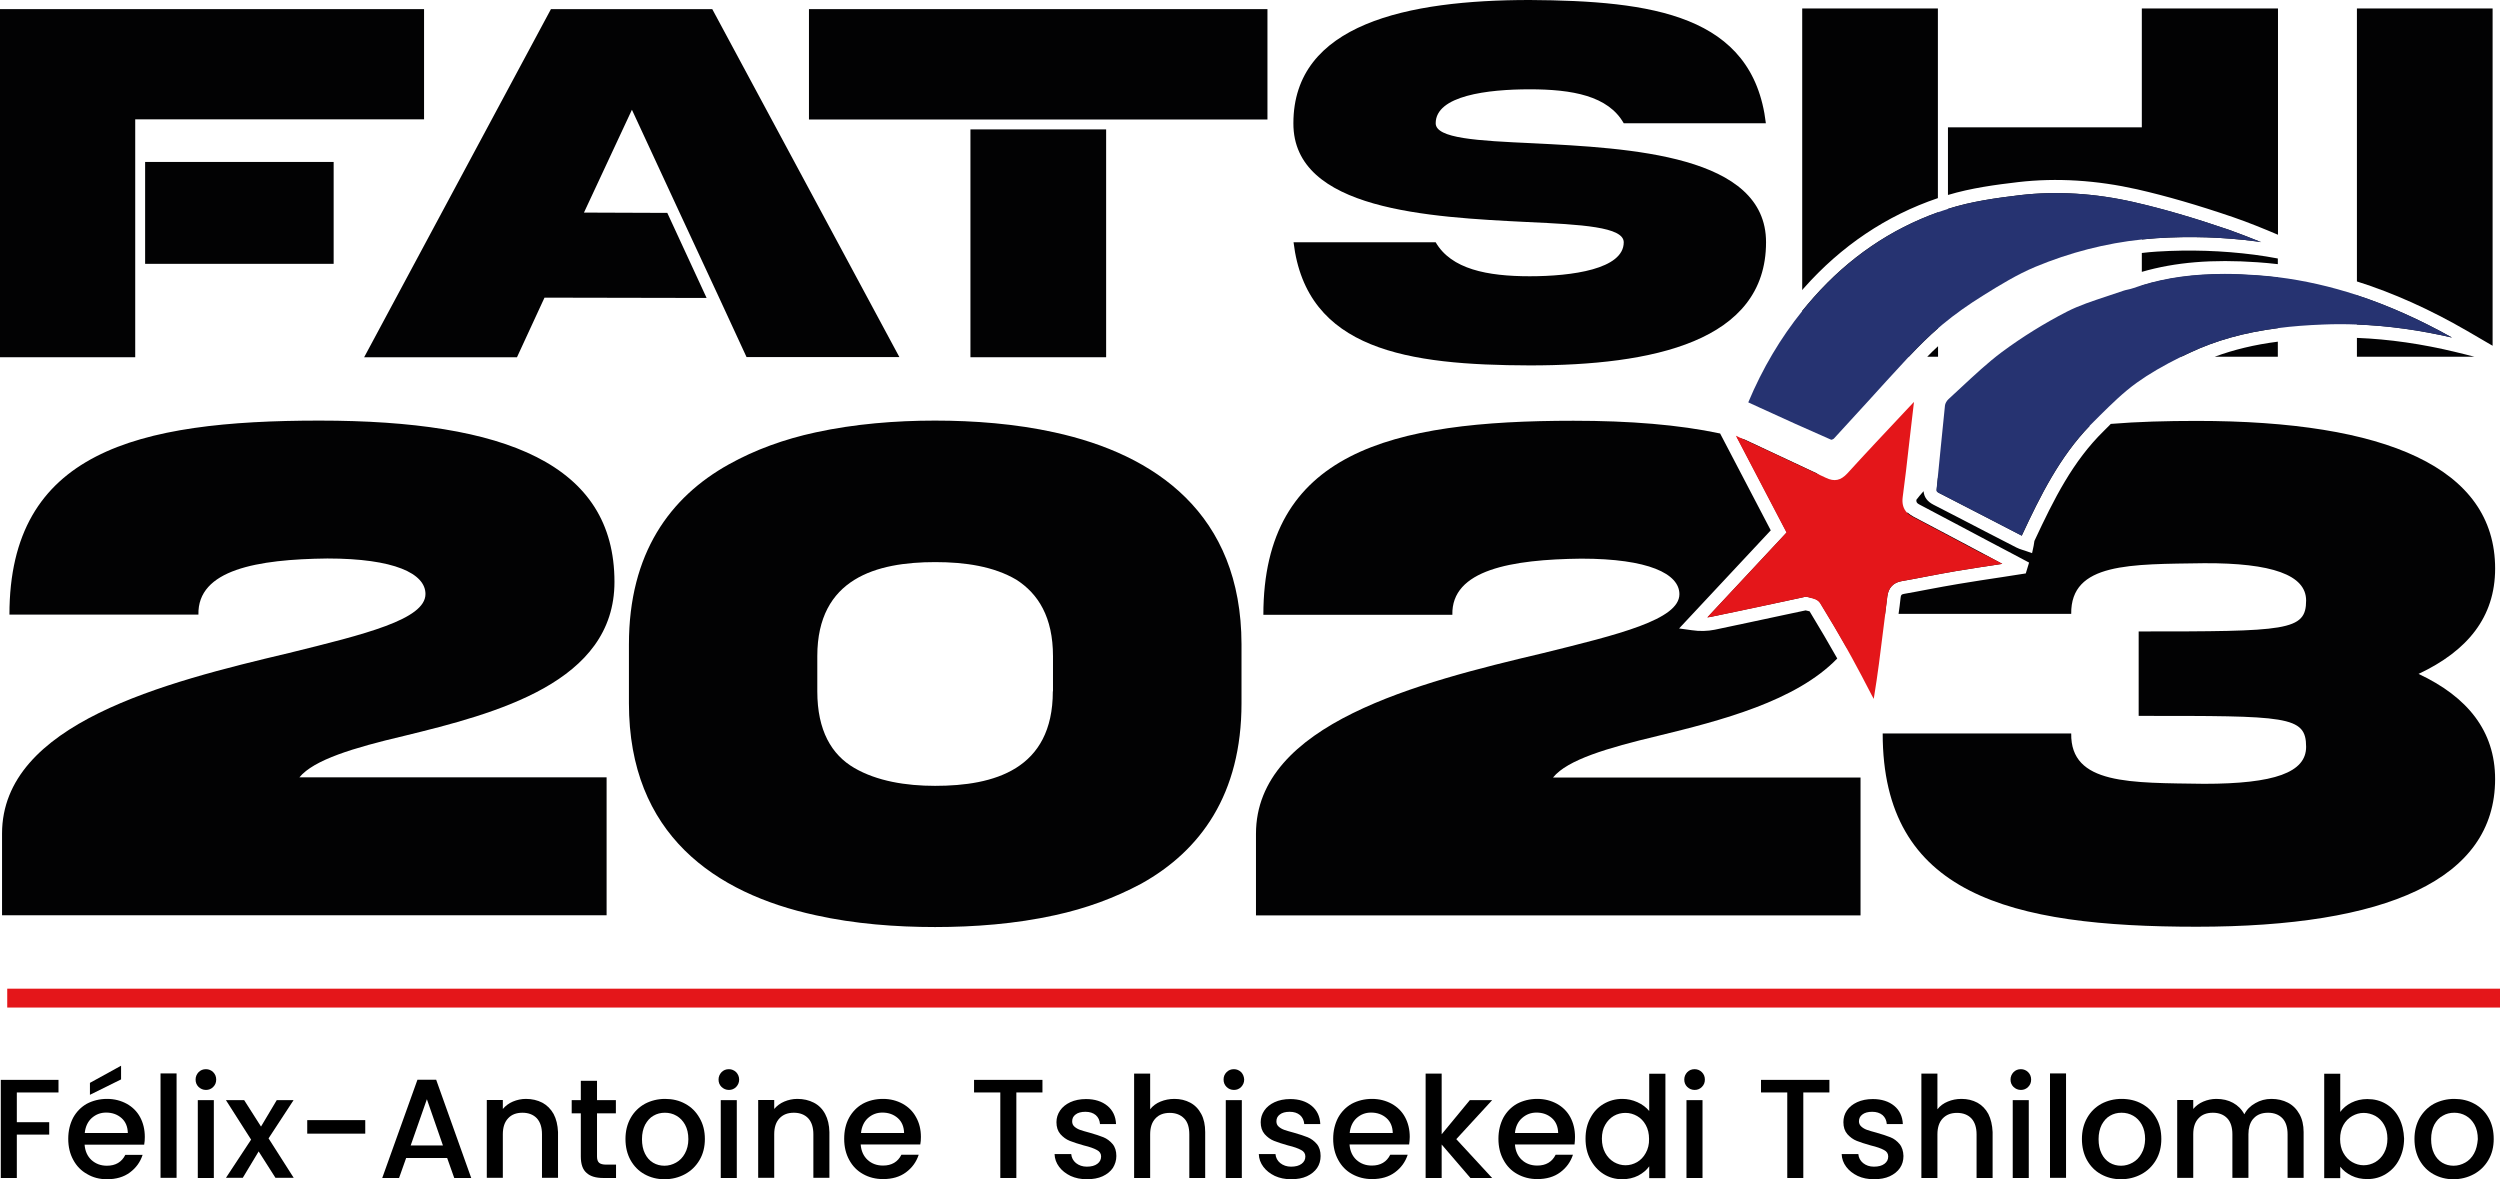
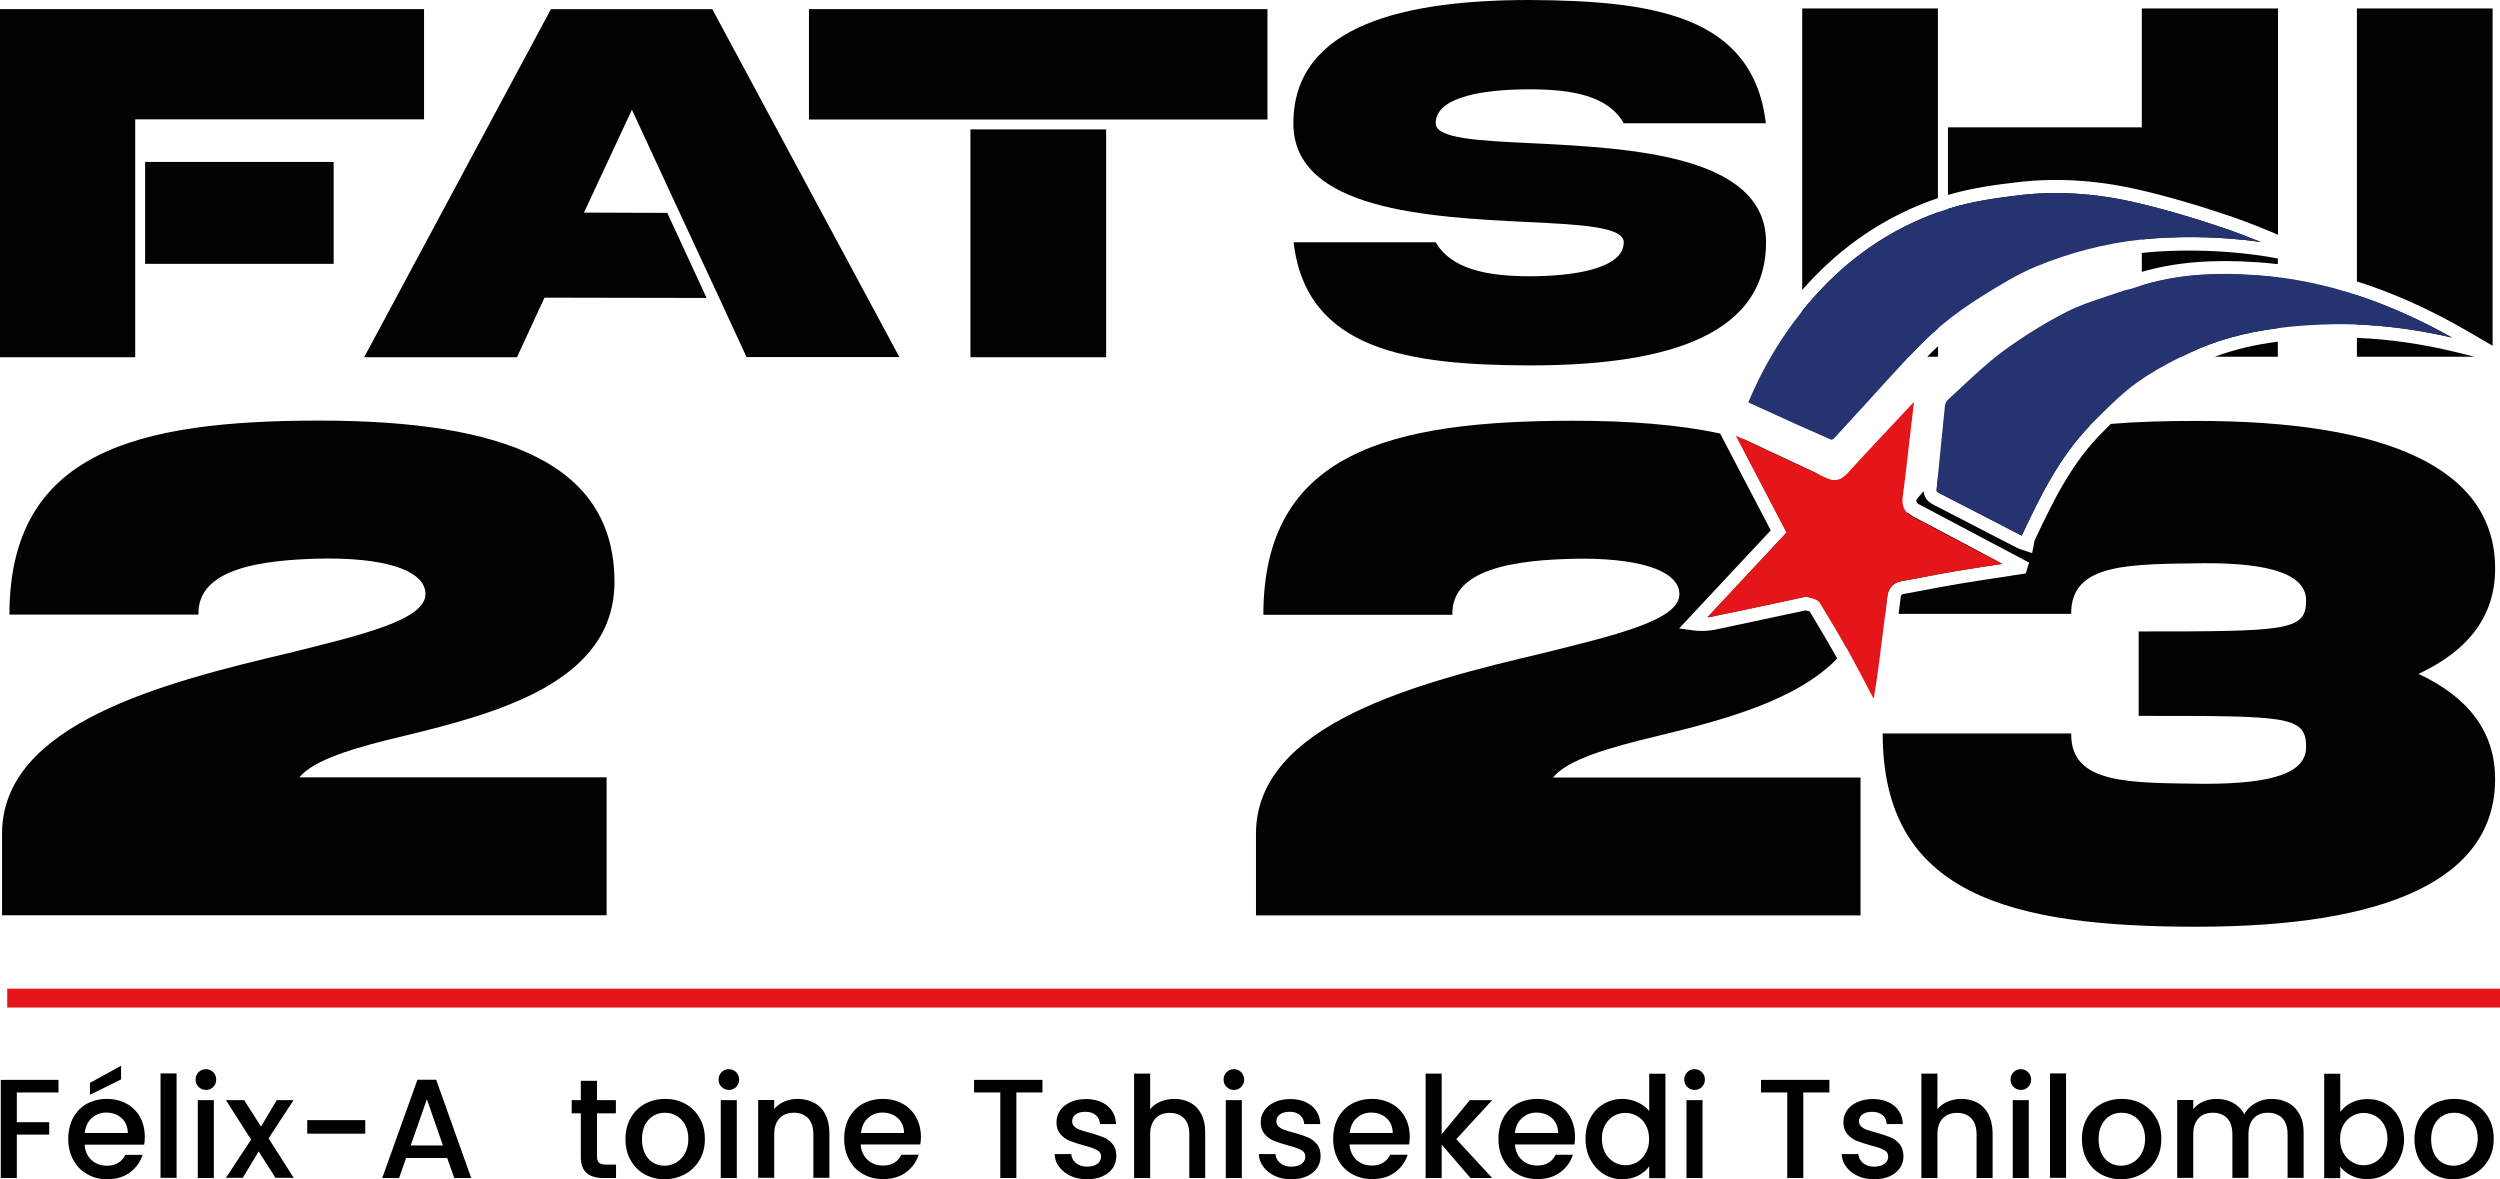
<svg xmlns="http://www.w3.org/2000/svg" x="0px" y="0px" viewBox="0 0 159 75" style="enable-background:new 0 0 159 75;" xml:space="preserve">
  <style type="text/css">	.st0{display:none;}	.st1{display:inline;}	.st2{fill:#FFFFFF;}	.st3{fill:#263371;}	.st4{fill:#E4161A;}	.st5{fill:#020203;}</style>
  <g id="Calque_1" class="st0">
    <g class="st1">
      <g>
        <g>
          <path class="st2" d="M-0.03,0.58v22.14h8.63V7.59h18.37V0.58H-0.03z M9.23,10.3v6.48h11.99V10.3H9.23z" />
          <path class="st2" d="M45.3,0.58H35.04L23.16,22.72h9.72l1.75-3.79l10.31,0.02l-2.5-5.41l-5.3-0.02l3.05-6.54l3.03,6.54l2.51,5.4      l1.75,3.79h9.72L45.3,0.58z" />
          <path class="st2" d="M61.72,8.23v14.49h8.63V8.23H61.72z M51.45,0.58v7.02h29.16V0.58H51.45z" />
          <path class="st2" d="M97.47,9.11c-3.48-0.16-6.16-0.3-6.16-1.27c0-1.76,3.3-2.16,5.98-2.16c2.7,0,4.99,0.41,5.98,2.16h9.04      c-0.82-6.92-7.27-7.79-15.02-7.84c-7.78,0-15.03,1.52-15.03,7.84c-0.02,5.54,8.67,5.97,14.85,6.28      c3.48,0.16,6.16,0.31,6.16,1.29c0,1.71-3.3,2.16-5.98,2.16c-2.7,0-4.99-0.45-5.98-2.16h-9.04c0.82,6.87,7.27,7.81,15.03,7.83      c7.78,0,15.02-1.5,15.02-7.83C112.33,9.85,103.65,9.42,97.47,9.11z" />
          <path class="st2" d="M115.35,18.91c-0.25,0.28-0.49,0.57-0.73,0.86v2.92h6.78c0.7-0.74,1.29-1.32,1.86-1.81V13.5      C120.24,14.58,117.58,16.39,115.35,18.91z M122.57,22.69h0.69v-0.67C123.04,22.22,122.81,22.44,122.57,22.69z M114.62,0.54      v17.91c0.03-0.04,0.06-0.07,0.09-0.11c2.39-2.7,5.26-4.63,8.54-5.74V0.54H114.62z M122.57,22.69h0.69v-0.67      C123.04,22.22,122.81,22.44,122.57,22.69z M122.57,22.69h0.69v-0.67C123.04,22.22,122.81,22.44,122.57,22.69z M136.22,0.54v7.56      h-12.33v4.3c1.47-0.44,3.02-0.65,4.48-0.82c2.43-0.28,4.97-0.12,7.55,0.46c1.84,0.42,3.85,1,6.13,1.78      c0.96,0.33,1.91,0.72,2.83,1.11V0.54H136.22z M141.77,14.62c-2.25-0.77-4.22-1.34-6.04-1.76c-2.48-0.57-4.93-0.72-7.26-0.45      c-1.5,0.18-3.1,0.4-4.57,0.87v1.84h12.33v0.11c0.31-0.03,0.62-0.06,0.92-0.08c2.14-0.14,4.27-0.07,6.33,0.2      c0.11,0.01,0.22,0.03,0.33,0.05C143.13,15.13,142.45,14.86,141.77,14.62z M143.52,17.52c-0.71-0.05-1.38-0.08-2.03-0.08      c-1.97,0-3.69,0.24-5.27,0.72v4.52h2.53c0.16-0.08,0.33-0.16,0.51-0.24c1.66-0.79,3.46-1.29,5.62-1.57v-3.22      C144.43,17.59,143.98,17.55,143.52,17.52z M143.37,16.2c-2.01-0.26-4.09-0.33-6.17-0.2c-0.33,0.02-0.65,0.05-0.98,0.09v1.2      c2.14-0.62,4.5-0.81,7.36-0.61c0.43,0.03,0.86,0.07,1.29,0.12v-0.36C144.37,16.35,143.87,16.26,143.37,16.2z M140.85,22.69h4.02      v-0.96C143.38,21.92,142.07,22.24,140.85,22.69z M122.57,22.69h0.69v-0.67C123.04,22.22,122.81,22.44,122.57,22.69z" />
          <path class="st2" d="M149.9,0.54V17.9c2.31,0.73,4.63,1.77,7,3.14c0.4,0.23,0.8,0.46,1.2,0.7l0.43,0.25V0.54H149.9z       M156.22,22.4c-2.18-0.53-4.27-0.83-6.32-0.91v1.2h7.48C156.99,22.59,156.61,22.49,156.22,22.4z M149.9,18.78v1.86      c1.97,0.07,3.97,0.35,6.05,0.83C153.91,20.33,151.9,19.43,149.9,18.78z" />
        </g>
        <g>
          <path class="st2" d="M25.67,46.81c5.9-1.44,13.41-3.4,13.41-9.8c0-7.49-6.94-10.26-18.76-10.26c-11.63,0-19.72,1.99-19.72,12.34      h12.02c-0.07-2.86,3.75-3.52,8.2-3.57c4.27,0,6.24,0.96,6.24,2.26c0,1.62-3.86,2.56-8.68,3.75C10.48,43.4,0.13,46.01,0.13,53.02      v5.19h38.45v-8.77H19.04C19.96,48.32,22.49,47.56,25.67,46.81z" />
          <path class="st2" d="M67.07,27.5c-2.49-0.55-5.12-0.75-7.61-0.75c-2.49,0-5.12,0.21-7.59,0.75c-1.99,0.43-3.84,1.1-5.51,2.03      C42.6,31.62,40,35.2,40,40.98v3.75c0,8.34,5.48,12.09,11.88,13.48c2.47,0.55,5.1,0.75,7.59,0.75c2.49,0,5.12-0.2,7.61-0.75      c1.99-0.43,3.81-1.1,5.51-2.01c3.77-2.1,6.37-5.69,6.37-11.47v-3.75C78.95,32.67,73.47,28.9,67.07,27.5z M66.96,43.97      c0,4.98-3.75,6.01-7.49,6.01c-1.85,0-3.7-0.3-5.14-1.14c-1.44-0.84-2.35-2.37-2.35-4.87v-2.24c0-4.96,3.79-5.98,7.5-5.98      c1.9,0,3.72,0.27,5.16,1.12c1.39,0.89,2.33,2.38,2.33,4.87V43.97z" />
          <path class="st2" d="M115.54,30.1c-1.53-0.72-3.06-1.44-4.59-2.15c-0.15-0.04-0.31-0.09-0.47-0.13l3.16,6.04l-5.04,5.4      c0.1-0.01,0.2-0.03,0.3-0.05c1.44-0.3,2.9-0.61,4.31-0.91l1.49-0.32c0.05-0.02,0.11-0.03,0.16-0.03c0.05,0,0.09,0.01,0.14,0.02      c0.05,0.01,0.1,0.03,0.15,0.04c0.2,0.04,0.48,0.1,0.63,0.35c0.61,1.01,1.17,1.94,1.67,2.83c0.87-1.14,1.39-2.51,1.39-4.19      C118.82,33.97,117.68,31.72,115.54,30.1z M98.78,49.44c0.91-1.12,3.45-1.87,6.63-2.63c4.03-0.98,8.81-2.21,11.44-4.93      c-0.53-0.94-1.11-1.93-1.76-3c-0.04-0.01-0.09-0.02-0.13-0.03c-0.04-0.01-0.08-0.02-0.12-0.03l-1.46,0.31      c-1.41,0.3-2.88,0.62-4.32,0.92c-0.46,0.09-0.95,0.11-1.47,0.03l-0.8-0.11l5.83-6.24l-3.22-6.16c-2.63-0.56-5.75-0.81-9.33-0.81      c-11.63,0-19.72,1.99-19.72,12.34h12.02c-0.07-2.86,3.75-3.52,8.2-3.57c4.27,0,6.24,0.96,6.24,2.26c0,1.62-3.86,2.56-8.68,3.75      c-7.91,1.87-18.25,4.48-18.25,11.49v5.19h38.45v-8.77H98.78z M115.54,30.1c-1.53-0.72-3.06-1.44-4.59-2.15      c-0.15-0.04-0.31-0.09-0.47-0.13l3.16,6.04l-5.04,5.4c0.1-0.01,0.2-0.03,0.3-0.05c1.44-0.3,2.9-0.61,4.31-0.91l1.49-0.32      c0.05-0.02,0.11-0.03,0.16-0.03c0.05,0,0.09,0.01,0.14,0.02c0.05,0.01,0.1,0.03,0.15,0.04c0.2,0.04,0.48,0.1,0.63,0.35      c0.61,1.01,1.17,1.94,1.67,2.83c0.87-1.14,1.39-2.51,1.39-4.19C118.82,33.97,117.68,31.72,115.54,30.1z" />
          <path class="st2" d="M123.25,30.39c-0.02,0.23-0.05,0.46-0.07,0.68c-0.02,0.17-0.01,0.2,0.16,0.29c1.1,0.56,2.2,1.13,3.3,1.7      c0.65,0.34,1.3,0.68,1.95,1.01c0-0.01,0.01-0.02,0.01-0.03c1.18-2.54,2.4-4.98,4.32-6.97      C128.85,27.52,125.54,28.49,123.25,30.39z M153.82,42.86c3.11-1.46,4.87-3.61,4.87-6.7c0-6.42-6.94-9.39-18.98-9.39      c-1.93,0-3.76,0.05-5.46,0.19c-0.03,0.02-0.05,0.05-0.07,0.07c-0.13,0.13-0.26,0.26-0.38,0.38c-1.97,1.93-3.16,4.31-4.41,6.99      c-0.01,0.02-0.01,0.08-0.02,0.12c-0.01,0.06-0.02,0.12-0.03,0.19l-0.1,0.47l-0.46-0.16c-0.05-0.02-0.11-0.04-0.16-0.05      c-0.12-0.04-0.25-0.08-0.38-0.15c-0.66-0.34-1.32-0.68-1.98-1.02c-1.1-0.57-2.19-1.14-3.29-1.7c-0.39-0.2-0.6-0.48-0.63-0.86      c-0.16,0.18-0.32,0.36-0.46,0.55c-0.01,0.15,0.04,0.22,0.2,0.3c0.93,0.49,1.85,0.98,2.78,1.47l1.6,0.85      c0.54,0.29,1.09,0.57,1.63,0.86l0.96,0.51l-0.21,0.69l-0.26,0.04c-0.41,0.06-0.81,0.13-1.22,0.19      c-0.92,0.14-1.87,0.28-2.81,0.44c-0.65,0.11-1.31,0.23-1.94,0.35c-0.5,0.1-1.01,0.19-1.51,0.28c-0.17,0.03-0.2,0.07-0.22,0.24      c-0.04,0.36-0.08,0.7-0.13,1.03h10.98c-0.04-3.27,3.77-3.15,8.45-3.22c4.32-0.02,6.49,0.75,6.49,2.37      c0,1.94-1.21,1.97-10.65,1.97v5.37c9.44,0,10.65-0.02,10.65,1.97c0,1.62-1.99,2.35-6.49,2.35c-4.68-0.07-8.5,0.07-8.45-3.2      h-11.99c0,10.24,8.07,12.29,19.97,12.29c12.04,0,18.98-2.99,18.98-9.39C158.69,46.49,156.93,44.32,153.82,42.86z M126.06,35.17      l-1.6-0.85c-0.92-0.49-1.85-0.98-2.78-1.47c-0.14-0.08-0.26-0.16-0.36-0.26c-1.03,1.67-1.59,3.79-1.59,6.47h0.16      c0.04-0.36,0.09-0.74,0.14-1.13c0.07-0.54,0.38-0.88,0.91-0.97c0.5-0.09,1-0.18,1.5-0.28c0.64-0.12,1.3-0.25,1.96-0.36      c0.94-0.16,1.9-0.3,2.82-0.44c0.04-0.01,0.08-0.01,0.12-0.02C126.92,35.63,126.49,35.4,126.06,35.17z" />
        </g>
        <g>
          <path class="st3" d="M155.95,21.47c-2.08-0.48-4.08-0.75-6.05-0.83c-0.72-0.03-1.43-0.03-2.14,0c-1.03,0.04-1.99,0.11-2.89,0.23      c-2.16,0.28-3.95,0.79-5.62,1.57c-0.17,0.08-0.34,0.16-0.51,0.24c-1.15,0.57-2.06,1.1-2.84,1.66c-0.85,0.61-1.61,1.36-2.34,2.08      c-0.13,0.13-0.25,0.25-0.38,0.38c-0.09,0.09-0.18,0.18-0.27,0.27c-1.91,1.98-3.13,4.43-4.32,6.97c0,0.01-0.01,0.02-0.01,0.03      c-0.65-0.34-1.3-0.67-1.95-1.01c-1.1-0.57-2.2-1.14-3.3-1.7c-0.18-0.09-0.18-0.12-0.16-0.29c0.02-0.23,0.05-0.46,0.07-0.68      c0.06-0.6,0.12-1.21,0.18-1.82c0.09-0.91,0.18-1.85,0.28-2.78c0.01-0.12,0.11-0.3,0.22-0.4c0.27-0.25,0.54-0.5,0.81-0.75      c0.83-0.77,1.68-1.57,2.59-2.25c1.31-0.97,2.7-1.83,4.14-2.57c0.78-0.4,1.65-0.68,2.49-0.96c0.36-0.12,0.73-0.24,1.1-0.37      c0.08-0.03,0.18-0.05,0.27-0.07c0.12-0.03,0.24-0.05,0.37-0.1c0.18-0.06,0.36-0.12,0.54-0.18c1.58-0.49,3.3-0.72,5.27-0.72      c0.65,0,1.32,0.03,2.03,0.08c0.45,0.03,0.9,0.08,1.35,0.13c1.68,0.21,3.35,0.59,5.03,1.14      C151.9,19.43,153.91,20.33,155.95,21.47z" />
          <path class="st3" d="M143.81,15.4c-0.11-0.02-0.22-0.03-0.33-0.05c-2.07-0.27-4.2-0.34-6.33-0.2c-0.31,0.02-0.62,0.05-0.92,0.08      c-2.31,0.24-4.59,0.83-6.78,1.74c-1.17,0.49-2.24,1.15-3.27,1.79c-0.97,0.6-1.86,1.23-2.64,1.88c-0.09,0.07-0.18,0.15-0.27,0.23      c-0.57,0.49-1.16,1.07-1.86,1.81c-0.05,0.05-0.09,0.1-0.14,0.15c-0.83,0.89-1.66,1.81-2.47,2.7c-0.71,0.78-1.45,1.59-2.17,2.37      c-0.03,0.03-0.11,0.06-0.16,0.07c-1.52-0.66-3.06-1.36-4.54-2.04l-0.74-0.34c0.91-2.17,2.05-4.09,3.45-5.83      c0.23-0.29,0.48-0.58,0.73-0.86c2.23-2.51,4.88-4.33,7.91-5.41c0.21-0.07,0.42-0.14,0.63-0.21c0,0,0,0,0,0      c1.47-0.47,3.07-0.69,4.57-0.87c2.33-0.27,4.78-0.12,7.26,0.45c1.82,0.41,3.79,0.99,6.04,1.76      C142.45,14.86,143.13,15.13,143.81,15.4z" />
          <path class="st4" d="M127.35,35.86c-0.04,0.01-0.08,0.01-0.12,0.02c-0.92,0.14-1.88,0.28-2.82,0.44      c-0.66,0.11-1.32,0.24-1.96,0.36c-0.5,0.09-1,0.19-1.5,0.28c-0.53,0.09-0.85,0.43-0.91,0.97c-0.05,0.39-0.09,0.77-0.14,1.13      c-0.15,1.17-0.28,2.2-0.4,3.16c-0.09,0.67-0.19,1.38-0.33,2.23c-0.04-0.08-0.08-0.16-0.13-0.24c-0.43-0.83-0.84-1.62-1.27-2.4      c-0.11-0.2-0.22-0.4-0.34-0.61c-0.5-0.89-1.05-1.82-1.67-2.83c-0.15-0.24-0.43-0.3-0.63-0.35c-0.05-0.01-0.1-0.02-0.15-0.04      c-0.04-0.02-0.09-0.02-0.14-0.02c-0.05,0-0.11,0.01-0.16,0.03l-1.49,0.32c-1.41,0.3-2.87,0.62-4.31,0.91      c-0.1,0.02-0.2,0.04-0.3,0.05l5.04-5.4l-3.16-6.04l-0.06-0.12l0.04,0.02c0.17,0.08,0.33,0.16,0.5,0.23      c1.53,0.71,3.06,1.43,4.59,2.15c0.2,0.09,0.4,0.19,0.6,0.28c0.54,0.26,0.94,0.17,1.36-0.28c1.19-1.31,2.43-2.62,3.62-3.89      c0.21-0.22,0.42-0.44,0.62-0.66c-0.07,0.59-0.13,1.15-0.2,1.71l-0.12,1.04c-0.12,1.09-0.25,2.21-0.4,3.32      c-0.05,0.41,0.04,0.73,0.28,0.98c0.09,0.1,0.22,0.19,0.36,0.26c0.93,0.49,1.85,0.98,2.78,1.47l1.6,0.85      C126.49,35.4,126.92,35.63,127.35,35.86z" />
        </g>
      </g>
      <rect x="0.46" y="62.88" class="st4" width="158.56" height="1.2" />
      <g>
        <path class="st2" d="M3.72,69.48v-0.8H0.05v6.24h1.02v-2.76h2.06v-0.79H1.07v-1.89H3.72z" />
        <path class="st2" d="M9.21,72.31c0-0.47-0.1-0.89-0.3-1.26c-0.2-0.37-0.49-0.65-0.85-0.85c-0.37-0.2-0.78-0.31-1.25-0.31     c-0.48,0-0.91,0.11-1.29,0.31c-0.37,0.21-0.66,0.51-0.87,0.89c-0.2,0.39-0.31,0.83-0.31,1.34c0,0.51,0.11,0.96,0.32,1.34     c0.21,0.39,0.5,0.69,0.88,0.9C5.91,74.89,6.33,75,6.8,75c0.58,0,1.07-0.14,1.46-0.43c0.39-0.29,0.66-0.66,0.81-1.12H7.97     c-0.23,0.46-0.62,0.69-1.17,0.69c-0.39,0-0.71-0.12-0.98-0.36c-0.26-0.24-0.41-0.57-0.44-0.98h3.79     C9.2,72.64,9.21,72.48,9.21,72.31z M5.39,72.06c0.04-0.4,0.19-0.72,0.44-0.95c0.26-0.23,0.56-0.35,0.92-0.35     c0.39,0,0.72,0.12,0.98,0.35c0.26,0.23,0.39,0.55,0.4,0.95H5.39z M5.72,68.87v0.76l1.98-0.98v-0.87L5.72,68.87z" />
        <path class="st2" d="M10.21,68.27v6.64h1.02v-6.64H10.21z" />
        <path class="st2" d="M13.56,68.19c-0.12-0.12-0.28-0.19-0.46-0.19c-0.19,0-0.34,0.06-0.47,0.19c-0.12,0.13-0.19,0.28-0.19,0.47     c0,0.19,0.06,0.34,0.19,0.47c0.13,0.12,0.28,0.19,0.47,0.19c0.18,0,0.33-0.06,0.46-0.19c0.13-0.13,0.19-0.28,0.19-0.47     C13.75,68.48,13.69,68.32,13.56,68.19z M12.58,69.97v4.95h1.02v-4.95H12.58z" />
        <path class="st2" d="M18.67,69.97H17.6l-1,1.68l-1.07-1.68h-1.16l1.6,2.51l-1.6,2.43h1.07l1.01-1.68l1.07,1.68h1.16l-1.6-2.51     L18.67,69.97z" />
        <path class="st2" d="M19.54,71.24v0.86h3.69v-0.86H19.54z" />
        <path class="st2" d="M27.74,68.67h-1.19l-2.24,6.25h1.07l0.45-1.27h2.61l0.45,1.27h1.08L27.74,68.67z M26.12,72.85l1.03-2.94     l1.02,2.94H26.12z" />
        <path class="st2" d="M35.21,70.85c-0.18-0.32-0.42-0.56-0.72-0.72c-0.31-0.16-0.66-0.24-1.04-0.24c-0.29,0-0.57,0.06-0.83,0.17     c-0.26,0.11-0.47,0.27-0.64,0.47v-0.57h-1.02v4.95h1.02v-2.77c0-0.44,0.11-0.78,0.34-1.02c0.22-0.24,0.53-0.35,0.91-0.35     c0.38,0,0.69,0.12,0.91,0.35c0.22,0.24,0.33,0.58,0.33,1.02v2.77h1.02V72C35.47,71.55,35.38,71.17,35.21,70.85z" />
        <path class="st2" d="M39.17,70.81v-0.84h-1.2v-1.23h-1.03v1.23h-0.58v0.84h0.58v2.74c0,0.49,0.12,0.84,0.37,1.05     c0.24,0.22,0.6,0.32,1.06,0.32h0.81v-0.85h-0.63c-0.21,0-0.36-0.04-0.45-0.12c-0.09-0.08-0.13-0.22-0.13-0.4v-2.74H39.17z" />
        <path class="st2" d="M44.49,71.1c-0.22-0.39-0.52-0.69-0.91-0.9c-0.38-0.21-0.81-0.31-1.28-0.31c-0.47,0-0.9,0.11-1.28,0.31     c-0.38,0.21-0.69,0.51-0.91,0.9c-0.22,0.39-0.33,0.84-0.33,1.34c0,0.51,0.11,0.96,0.32,1.34c0.22,0.39,0.51,0.69,0.89,0.9     c0.38,0.21,0.8,0.32,1.27,0.32c0.47,0,0.91-0.11,1.3-0.32c0.39-0.21,0.7-0.51,0.93-0.9c0.23-0.39,0.34-0.84,0.34-1.34     S44.72,71.49,44.49,71.1z M43.56,73.36c-0.14,0.26-0.33,0.45-0.56,0.58c-0.23,0.13-0.48,0.2-0.74,0.2c-0.26,0-0.5-0.06-0.72-0.19     c-0.22-0.13-0.39-0.32-0.52-0.58c-0.13-0.26-0.19-0.57-0.19-0.92c0-0.36,0.07-0.66,0.2-0.92c0.14-0.25,0.31-0.45,0.53-0.57     c0.22-0.13,0.46-0.19,0.73-0.19c0.26,0,0.51,0.06,0.73,0.19c0.23,0.13,0.41,0.32,0.55,0.57c0.14,0.26,0.21,0.56,0.21,0.92     C43.78,72.8,43.7,73.11,43.56,73.36z" />
        <path class="st2" d="M46.82,68.19c-0.13-0.12-0.28-0.19-0.46-0.19c-0.19,0-0.34,0.06-0.47,0.19c-0.12,0.13-0.19,0.28-0.19,0.47     c0,0.19,0.06,0.34,0.19,0.47c0.13,0.12,0.28,0.19,0.47,0.19c0.18,0,0.33-0.06,0.46-0.19c0.12-0.13,0.19-0.28,0.19-0.47     C47.01,68.48,46.94,68.32,46.82,68.19z M45.84,69.97v4.95h1.02v-4.95H45.84z" />
        <path class="st2" d="M52.48,70.85c-0.17-0.32-0.41-0.56-0.72-0.72c-0.31-0.16-0.66-0.24-1.05-0.24c-0.29,0-0.57,0.06-0.83,0.17     c-0.26,0.11-0.47,0.27-0.64,0.47v-0.57h-1.02v4.95h1.02v-2.77c0-0.44,0.11-0.78,0.34-1.02c0.23-0.24,0.53-0.35,0.91-0.35     c0.38,0,0.69,0.12,0.91,0.35c0.22,0.24,0.33,0.58,0.33,1.02v2.77h1.02V72C52.74,71.55,52.65,71.17,52.48,70.85z" />
-         <path class="st2" d="M58.57,72.31c0-0.47-0.1-0.89-0.31-1.26c-0.2-0.37-0.49-0.65-0.85-0.85c-0.37-0.2-0.78-0.31-1.25-0.31     c-0.49,0-0.92,0.11-1.29,0.31c-0.37,0.21-0.66,0.51-0.87,0.89c-0.21,0.39-0.31,0.83-0.31,1.34c0,0.51,0.11,0.96,0.32,1.34     c0.21,0.39,0.5,0.69,0.88,0.9c0.37,0.21,0.8,0.32,1.27,0.32c0.58,0,1.07-0.14,1.46-0.43c0.39-0.29,0.66-0.66,0.81-1.12h-1.1     c-0.23,0.46-0.62,0.69-1.17,0.69c-0.39,0-0.72-0.12-0.98-0.36c-0.26-0.24-0.41-0.57-0.44-0.98h3.79     C58.56,72.64,58.57,72.48,58.57,72.31z M54.76,72.06c0.04-0.4,0.19-0.72,0.44-0.95c0.26-0.23,0.56-0.35,0.92-0.35     c0.39,0,0.72,0.12,0.98,0.35c0.26,0.23,0.39,0.55,0.4,0.95H54.76z" />
        <path class="st2" d="M61.95,68.68v0.8h1.67v5.44h1.02v-5.44h1.66v-0.8H61.95z" />
        <path class="st2" d="M70.76,72.76c-0.16-0.19-0.36-0.34-0.58-0.43c-0.23-0.09-0.52-0.19-0.88-0.29     c-0.26-0.07-0.47-0.13-0.61-0.18s-0.26-0.12-0.36-0.21c-0.1-0.09-0.14-0.2-0.14-0.33c0-0.19,0.07-0.33,0.22-0.44     c0.14-0.11,0.35-0.17,0.62-0.17c0.28,0,0.49,0.07,0.66,0.21c0.16,0.14,0.25,0.33,0.27,0.57h1.02c-0.02-0.49-0.21-0.88-0.55-1.16     c-0.34-0.28-0.8-0.43-1.36-0.43c-0.38,0-0.72,0.07-1,0.2c-0.28,0.13-0.5,0.31-0.65,0.53c-0.15,0.22-0.23,0.47-0.23,0.74     c0,0.31,0.08,0.56,0.25,0.76c0.17,0.19,0.37,0.34,0.6,0.43c0.23,0.09,0.53,0.19,0.89,0.29c0.38,0.09,0.65,0.19,0.83,0.29     c0.18,0.09,0.27,0.23,0.27,0.41c0,0.2-0.08,0.35-0.24,0.47c-0.16,0.12-0.38,0.18-0.67,0.18c-0.27,0-0.5-0.08-0.69-0.23     c-0.18-0.15-0.28-0.34-0.3-0.57h-1.06c0.01,0.3,0.11,0.57,0.29,0.81c0.18,0.24,0.42,0.43,0.73,0.58     c0.31,0.14,0.65,0.21,1.03,0.21c0.39,0,0.73-0.06,1.01-0.19c0.28-0.13,0.5-0.31,0.65-0.53C70.92,74.05,71,73.8,71,73.52     C71,73.21,70.92,72.95,70.76,72.76z" />
        <path class="st2" d="M76.4,70.85c-0.17-0.32-0.4-0.56-0.7-0.72c-0.3-0.16-0.63-0.24-1.01-0.24c-0.32,0-0.61,0.06-0.88,0.17     c-0.27,0.11-0.49,0.27-0.66,0.49v-2.27h-1.02v6.64h1.02v-2.77c0-0.44,0.11-0.78,0.34-1.02c0.22-0.24,0.53-0.35,0.91-0.35     c0.38,0,0.68,0.12,0.91,0.35s0.33,0.58,0.33,1.02v2.77h1.01V72C76.65,71.55,76.57,71.17,76.4,70.85z" />
        <path class="st2" d="M78.94,68.19c-0.13-0.12-0.28-0.19-0.46-0.19c-0.19,0-0.34,0.06-0.47,0.19c-0.13,0.13-0.19,0.28-0.19,0.47     c0,0.19,0.06,0.34,0.19,0.47c0.12,0.12,0.28,0.19,0.47,0.19c0.18,0,0.33-0.06,0.46-0.19c0.12-0.13,0.19-0.28,0.19-0.47     C79.12,68.48,79.06,68.32,78.94,68.19z M77.96,69.97v4.95h1.02v-4.95H77.96z" />
        <path class="st2" d="M83.75,72.76c-0.16-0.19-0.36-0.34-0.58-0.43c-0.23-0.09-0.52-0.19-0.88-0.29     c-0.26-0.07-0.47-0.13-0.61-0.18c-0.14-0.05-0.26-0.12-0.36-0.21c-0.1-0.09-0.14-0.2-0.14-0.33c0-0.19,0.07-0.33,0.22-0.44     c0.14-0.11,0.35-0.17,0.62-0.17c0.28,0,0.49,0.07,0.66,0.21c0.16,0.14,0.25,0.33,0.27,0.57h1.02c-0.02-0.49-0.21-0.88-0.55-1.16     c-0.34-0.28-0.8-0.43-1.36-0.43c-0.38,0-0.72,0.07-1,0.2c-0.28,0.13-0.5,0.31-0.65,0.53c-0.15,0.22-0.23,0.47-0.23,0.74     c0,0.31,0.08,0.56,0.25,0.76c0.17,0.19,0.37,0.34,0.6,0.43c0.23,0.09,0.53,0.19,0.89,0.29c0.38,0.09,0.65,0.19,0.83,0.29     c0.18,0.09,0.27,0.23,0.27,0.41c0,0.2-0.08,0.35-0.24,0.47c-0.16,0.12-0.38,0.18-0.67,0.18c-0.27,0-0.5-0.08-0.69-0.23     c-0.18-0.15-0.28-0.34-0.3-0.57h-1.06c0.01,0.3,0.11,0.57,0.29,0.81c0.18,0.24,0.42,0.43,0.73,0.58     c0.31,0.14,0.65,0.21,1.03,0.21c0.39,0,0.73-0.06,1.01-0.19c0.28-0.13,0.5-0.31,0.65-0.53c0.15-0.22,0.22-0.48,0.22-0.76     C83.99,73.21,83.91,72.95,83.75,72.76z" />
        <path class="st2" d="M89.66,72.31c0-0.47-0.1-0.89-0.3-1.26c-0.2-0.37-0.49-0.65-0.85-0.85c-0.37-0.2-0.78-0.31-1.25-0.31     c-0.48,0-0.91,0.11-1.29,0.31c-0.37,0.21-0.66,0.51-0.87,0.89c-0.2,0.39-0.31,0.83-0.31,1.34c0,0.51,0.11,0.96,0.32,1.34     c0.21,0.39,0.5,0.69,0.88,0.9c0.38,0.21,0.8,0.32,1.27,0.32c0.58,0,1.07-0.14,1.46-0.43c0.39-0.29,0.66-0.66,0.81-1.12h-1.11     c-0.23,0.46-0.62,0.69-1.17,0.69c-0.39,0-0.71-0.12-0.98-0.36c-0.26-0.24-0.41-0.57-0.44-0.98h3.79     C89.64,72.64,89.66,72.48,89.66,72.31z M85.84,72.06c0.04-0.4,0.19-0.72,0.44-0.95c0.26-0.23,0.56-0.35,0.92-0.35     c0.39,0,0.72,0.12,0.98,0.35c0.26,0.23,0.39,0.55,0.4,0.95H85.84z" />
        <path class="st2" d="M94.9,69.97h-1.42l-1.79,2.17v-3.86h-1.02v6.64h1.02v-2.13l1.83,2.13h1.38l-2.28-2.47L94.9,69.97z" />
        <path class="st2" d="M100.17,72.31c0-0.47-0.1-0.89-0.3-1.26c-0.2-0.37-0.49-0.65-0.85-0.85c-0.37-0.2-0.78-0.31-1.25-0.31     c-0.48,0-0.91,0.11-1.29,0.31c-0.37,0.21-0.66,0.51-0.87,0.89c-0.2,0.39-0.31,0.83-0.31,1.34c0,0.51,0.11,0.96,0.32,1.34     c0.21,0.39,0.5,0.69,0.88,0.9c0.38,0.21,0.8,0.32,1.27,0.32c0.58,0,1.07-0.14,1.46-0.43c0.39-0.29,0.66-0.66,0.81-1.12h-1.1     c-0.23,0.46-0.62,0.69-1.17,0.69c-0.39,0-0.72-0.12-0.98-0.36c-0.26-0.24-0.41-0.57-0.44-0.98h3.79     C100.16,72.64,100.17,72.48,100.17,72.31z M96.35,72.06c0.04-0.4,0.19-0.72,0.45-0.95c0.26-0.23,0.56-0.35,0.92-0.35     c0.39,0,0.72,0.12,0.98,0.35c0.26,0.23,0.39,0.55,0.4,0.95H96.35z" />
        <path class="st2" d="M104.89,68.27v2.39c-0.19-0.23-0.44-0.42-0.75-0.56c-0.31-0.14-0.63-0.21-0.96-0.21     c-0.44,0-0.83,0.11-1.19,0.32c-0.36,0.21-0.64,0.51-0.84,0.89c-0.21,0.38-0.31,0.82-0.31,1.32c0,0.5,0.1,0.94,0.31,1.33     c0.21,0.39,0.49,0.7,0.84,0.92c0.35,0.22,0.75,0.33,1.18,0.33c0.38,0,0.72-0.08,1.02-0.23c0.3-0.16,0.53-0.35,0.7-0.59v0.75h1.03     v-6.64H104.89z M104.67,73.33c-0.14,0.26-0.33,0.45-0.55,0.58c-0.23,0.13-0.47,0.2-0.74,0.2c-0.26,0-0.5-0.07-0.73-0.2     c-0.23-0.14-0.42-0.33-0.56-0.59c-0.14-0.26-0.21-0.56-0.21-0.9c0-0.34,0.07-0.64,0.21-0.88c0.14-0.25,0.33-0.44,0.55-0.57     c0.23-0.13,0.47-0.19,0.74-0.19s0.51,0.07,0.74,0.2c0.23,0.13,0.41,0.32,0.55,0.57c0.14,0.25,0.21,0.55,0.21,0.89     C104.89,72.78,104.81,73.08,104.67,73.33z" />
        <path class="st2" d="M108.24,68.19c-0.12-0.12-0.28-0.19-0.46-0.19c-0.19,0-0.34,0.06-0.47,0.19c-0.12,0.13-0.19,0.28-0.19,0.47     c0,0.19,0.06,0.34,0.19,0.47c0.13,0.12,0.28,0.19,0.47,0.19c0.18,0,0.33-0.06,0.46-0.19c0.13-0.13,0.19-0.28,0.19-0.47     C108.43,68.48,108.37,68.32,108.24,68.19z M107.26,69.97v4.95h1.02v-4.95H107.26z" />
        <path class="st2" d="M112,68.68v0.8h1.67v5.44h1.02v-5.44h1.66v-0.8H112z" />
        <path class="st2" d="M120.81,72.76c-0.16-0.19-0.35-0.34-0.58-0.43c-0.23-0.09-0.52-0.19-0.88-0.29     c-0.26-0.07-0.47-0.13-0.61-0.18c-0.14-0.05-0.26-0.12-0.36-0.21c-0.1-0.09-0.15-0.2-0.15-0.33c0-0.19,0.07-0.33,0.22-0.44     c0.14-0.11,0.35-0.17,0.62-0.17c0.27,0,0.49,0.07,0.66,0.21c0.16,0.14,0.25,0.33,0.27,0.57h1.02c-0.02-0.49-0.21-0.88-0.55-1.16     c-0.34-0.28-0.8-0.43-1.36-0.43c-0.38,0-0.72,0.07-1,0.2c-0.28,0.13-0.5,0.31-0.65,0.53c-0.15,0.22-0.22,0.47-0.22,0.74     c0,0.31,0.08,0.56,0.25,0.76c0.17,0.19,0.37,0.34,0.6,0.43c0.23,0.09,0.53,0.19,0.89,0.29c0.38,0.09,0.66,0.19,0.84,0.29     c0.18,0.09,0.27,0.23,0.27,0.41c0,0.2-0.08,0.35-0.24,0.47c-0.16,0.12-0.38,0.18-0.67,0.18c-0.28,0-0.5-0.08-0.69-0.23     c-0.18-0.15-0.28-0.34-0.3-0.57h-1.06c0.01,0.3,0.11,0.57,0.29,0.81c0.18,0.24,0.42,0.43,0.73,0.58c0.3,0.14,0.65,0.21,1.03,0.21     c0.39,0,0.73-0.06,1.01-0.19c0.28-0.13,0.5-0.31,0.65-0.53c0.15-0.22,0.22-0.48,0.22-0.76     C121.05,73.21,120.97,72.95,120.81,72.76z" />
        <path class="st2" d="M126.46,70.85c-0.17-0.32-0.41-0.56-0.7-0.72c-0.3-0.16-0.63-0.24-1.01-0.24c-0.32,0-0.61,0.06-0.87,0.17     c-0.27,0.11-0.49,0.27-0.66,0.49v-2.27h-1.02v6.64h1.02v-2.77c0-0.44,0.11-0.78,0.34-1.02c0.23-0.24,0.53-0.35,0.91-0.35     c0.38,0,0.69,0.12,0.91,0.35c0.22,0.24,0.33,0.58,0.33,1.02v2.77h1.02V72C126.71,71.55,126.62,71.17,126.46,70.85z" />
        <path class="st2" d="M128.99,68.19c-0.12-0.12-0.28-0.19-0.46-0.19c-0.19,0-0.34,0.06-0.47,0.19c-0.12,0.13-0.19,0.28-0.19,0.47     c0,0.19,0.06,0.34,0.19,0.47c0.13,0.12,0.28,0.19,0.47,0.19c0.18,0,0.33-0.06,0.46-0.19c0.13-0.13,0.19-0.28,0.19-0.47     C129.18,68.48,129.12,68.32,128.99,68.19z M128.01,69.97v4.95h1.02v-4.95H128.01z" />
        <path class="st2" d="M130.38,68.27v6.64h1.02v-6.64H130.38z" />
        <path class="st2" d="M137.13,71.1c-0.22-0.39-0.52-0.69-0.91-0.9c-0.38-0.21-0.81-0.31-1.29-0.31c-0.47,0-0.9,0.11-1.28,0.31     c-0.38,0.21-0.69,0.51-0.91,0.9c-0.22,0.39-0.33,0.84-0.33,1.34c0,0.51,0.11,0.96,0.32,1.34c0.22,0.39,0.51,0.69,0.89,0.9     c0.38,0.21,0.8,0.32,1.27,0.32c0.47,0,0.91-0.11,1.3-0.32c0.39-0.21,0.7-0.51,0.93-0.9c0.23-0.39,0.34-0.84,0.34-1.34     S137.36,71.49,137.13,71.1z M136.2,73.36c-0.14,0.26-0.33,0.45-0.56,0.58c-0.23,0.13-0.48,0.2-0.74,0.2     c-0.26,0-0.5-0.06-0.72-0.19c-0.22-0.13-0.39-0.32-0.52-0.58c-0.13-0.26-0.19-0.57-0.19-0.92c0-0.36,0.07-0.66,0.2-0.92     c0.14-0.25,0.31-0.45,0.53-0.57c0.22-0.13,0.46-0.19,0.73-0.19s0.51,0.06,0.74,0.19c0.23,0.13,0.41,0.32,0.55,0.57     c0.14,0.26,0.21,0.56,0.21,0.92C136.42,72.8,136.35,73.11,136.2,73.36z" />
        <path class="st2" d="M146.24,70.85c-0.18-0.32-0.42-0.56-0.73-0.72c-0.31-0.16-0.66-0.24-1.05-0.24c-0.37,0-0.71,0.09-1.02,0.27     c-0.32,0.18-0.55,0.41-0.7,0.71c-0.17-0.32-0.41-0.56-0.72-0.73c-0.31-0.17-0.66-0.25-1.06-0.25c-0.29,0-0.57,0.06-0.83,0.17     c-0.26,0.11-0.47,0.27-0.64,0.47v-0.57h-1.02v4.95h1.02v-2.77c0-0.44,0.11-0.78,0.34-1.02c0.22-0.24,0.53-0.35,0.91-0.35     c0.38,0,0.69,0.12,0.91,0.35s0.33,0.58,0.33,1.02v2.77h1.02v-2.77c0-0.39,0.09-0.7,0.26-0.93c0.03-0.03,0.05-0.06,0.08-0.09     c0.22-0.24,0.53-0.35,0.91-0.35c0.38,0,0.69,0.12,0.91,0.35s0.33,0.58,0.33,1.02v2.77h1.02V72     C146.51,71.55,146.42,71.17,146.24,70.85z" />
        <path class="st2" d="M152.58,71.1c-0.2-0.39-0.48-0.68-0.83-0.89s-0.75-0.31-1.19-0.31c-0.37,0-0.71,0.08-1.01,0.23     c-0.3,0.15-0.54,0.35-0.71,0.59v-2.43h-1.02v6.64h1.02V74.2c0.17,0.23,0.41,0.42,0.71,0.57c0.3,0.15,0.64,0.22,1.02,0.22     c0.43,0,0.83-0.11,1.18-0.33c0.35-0.22,0.64-0.52,0.84-0.92c0.2-0.39,0.31-0.84,0.31-1.33C152.88,71.93,152.78,71.49,152.58,71.1     z M151.63,73.32c-0.14,0.26-0.33,0.45-0.56,0.59c-0.23,0.13-0.48,0.2-0.74,0.2c-0.26,0-0.5-0.07-0.73-0.2     c-0.23-0.13-0.42-0.33-0.56-0.58c-0.14-0.25-0.21-0.55-0.21-0.89c0-0.34,0.07-0.64,0.21-0.89c0.14-0.25,0.33-0.44,0.56-0.57     c0.23-0.13,0.47-0.2,0.73-0.2c0.26,0,0.51,0.07,0.74,0.19c0.23,0.13,0.42,0.32,0.56,0.57c0.14,0.25,0.21,0.54,0.21,0.88     C151.84,72.76,151.77,73.06,151.63,73.32z" />
        <path class="st2" d="M158.28,71.1c-0.22-0.39-0.52-0.69-0.91-0.9c-0.38-0.21-0.81-0.31-1.28-0.31c-0.47,0-0.9,0.11-1.29,0.31     c-0.38,0.21-0.68,0.51-0.91,0.9c-0.22,0.39-0.33,0.84-0.33,1.34c0,0.51,0.11,0.96,0.32,1.34c0.22,0.39,0.51,0.69,0.89,0.9     c0.38,0.21,0.8,0.32,1.26,0.32c0.47,0,0.91-0.11,1.3-0.32c0.39-0.21,0.7-0.51,0.93-0.9c0.23-0.39,0.34-0.84,0.34-1.34     S158.5,71.49,158.28,71.1z M157.35,73.36c-0.14,0.26-0.33,0.45-0.56,0.58c-0.23,0.13-0.48,0.2-0.74,0.2s-0.5-0.06-0.72-0.19     c-0.22-0.13-0.39-0.32-0.52-0.58c-0.13-0.26-0.19-0.57-0.19-0.92c0-0.36,0.07-0.66,0.2-0.92c0.14-0.25,0.31-0.45,0.54-0.57     c0.22-0.13,0.46-0.19,0.73-0.19s0.51,0.06,0.74,0.19c0.23,0.13,0.41,0.32,0.55,0.57c0.14,0.26,0.21,0.56,0.21,0.92     C157.56,72.8,157.49,73.11,157.35,73.36z" />
      </g>
    </g>
  </g>
  <g id="Calque_2">
    <g>
      <g>
        <g>
          <path class="st5" d="M-0.03,0.58v22.14h8.63V7.59h18.37V0.58H-0.03z M9.23,10.3v6.48h11.99V10.3H9.23z" />
          <path class="st5" d="M45.3,0.58H35.04L23.16,22.72h9.72l1.75-3.79l10.31,0.02l-2.5-5.41l-5.3-0.02l3.05-6.54l3.03,6.54l2.51,5.4      l1.75,3.79h9.72L45.3,0.58z" />
          <path class="st5" d="M61.72,8.23v14.49h8.63V8.23H61.72z M51.45,0.58v7.02h29.16V0.58H51.45z" />
          <path class="st5" d="M97.47,9.11c-3.48-0.16-6.16-0.3-6.16-1.27c0-1.76,3.3-2.16,5.98-2.16c2.7,0,4.99,0.41,5.98,2.16h9.04      c-0.82-6.92-7.27-7.79-15.02-7.84c-7.78,0-15.03,1.52-15.03,7.84c-0.02,5.54,8.67,5.97,14.85,6.28      c3.48,0.16,6.16,0.31,6.16,1.29c0,1.71-3.3,2.16-5.98,2.16c-2.7,0-4.99-0.45-5.98-2.16h-9.04c0.82,6.87,7.27,7.81,15.03,7.83      c7.78,0,15.02-1.5,15.02-7.83C112.33,9.85,103.65,9.42,97.47,9.11z" />
          <path class="st5" d="M115.35,18.91c-0.25,0.28-0.49,0.57-0.73,0.86v2.92h6.78c0.7-0.74,1.29-1.32,1.86-1.81V13.5      C120.24,14.58,117.58,16.39,115.35,18.91z M122.57,22.69h0.69v-0.67C123.04,22.22,122.81,22.44,122.57,22.69z M114.62,0.54      v17.91c0.03-0.04,0.06-0.07,0.09-0.11c2.39-2.7,5.26-4.63,8.54-5.74V0.54H114.62z M122.57,22.69h0.69v-0.67      C123.04,22.22,122.81,22.44,122.57,22.69z M122.57,22.69h0.69v-0.67C123.04,22.22,122.81,22.44,122.57,22.69z M136.22,0.54v7.56      h-12.33v4.3c1.47-0.44,3.02-0.65,4.48-0.82c2.43-0.28,4.97-0.12,7.55,0.46c1.84,0.42,3.85,1,6.13,1.78      c0.96,0.33,1.91,0.72,2.83,1.11V0.54H136.22z M141.77,14.62c-2.25-0.77-4.22-1.34-6.04-1.76c-2.48-0.57-4.93-0.72-7.26-0.45      c-1.5,0.18-3.1,0.4-4.57,0.87v1.84h12.33v0.11c0.31-0.03,0.62-0.06,0.92-0.08c2.14-0.14,4.27-0.07,6.33,0.2      c0.11,0.01,0.22,0.03,0.33,0.05C143.13,15.13,142.45,14.86,141.77,14.62z M143.52,17.52c-0.71-0.05-1.38-0.08-2.03-0.08      c-1.97,0-3.69,0.24-5.27,0.72v4.52h2.53c0.16-0.08,0.33-0.16,0.51-0.24c1.66-0.79,3.46-1.29,5.62-1.57v-3.22      C144.43,17.59,143.98,17.55,143.52,17.52z M143.37,16.2c-2.01-0.26-4.09-0.33-6.17-0.2c-0.33,0.02-0.65,0.05-0.98,0.09v1.2      c2.14-0.62,4.5-0.81,7.36-0.61c0.43,0.03,0.86,0.07,1.29,0.12v-0.36C144.37,16.35,143.87,16.26,143.37,16.2z M140.85,22.69h4.02      v-0.96C143.38,21.92,142.07,22.24,140.85,22.69z M122.57,22.69h0.69v-0.67C123.04,22.22,122.81,22.44,122.57,22.69z" />
          <path class="st5" d="M149.9,0.54V17.9c2.31,0.73,4.63,1.77,7,3.14c0.4,0.23,0.8,0.46,1.2,0.7l0.43,0.25V0.54H149.9z       M156.22,22.4c-2.18-0.53-4.27-0.83-6.32-0.91v1.2h7.48C156.99,22.59,156.61,22.49,156.22,22.4z M149.9,18.78v1.86      c1.97,0.07,3.97,0.35,6.05,0.83C153.91,20.33,151.9,19.43,149.9,18.78z" />
        </g>
        <g>
          <path class="st5" d="M25.67,46.81c5.9-1.44,13.41-3.4,13.41-9.8c0-7.49-6.94-10.26-18.76-10.26c-11.63,0-19.72,1.99-19.72,12.34      h12.02c-0.07-2.86,3.75-3.52,8.2-3.57c4.27,0,6.24,0.96,6.24,2.26c0,1.62-3.86,2.56-8.68,3.75C10.48,43.4,0.13,46.01,0.13,53.02      v5.19h38.45v-8.77H19.04C19.96,48.32,22.49,47.56,25.67,46.81z" />
-           <path class="st5" d="M67.07,27.5c-2.49-0.55-5.12-0.75-7.61-0.75c-2.49,0-5.12,0.21-7.59,0.75c-1.99,0.43-3.84,1.1-5.51,2.03      C42.6,31.62,40,35.2,40,40.98v3.75c0,8.34,5.48,12.09,11.88,13.48c2.47,0.55,5.1,0.75,7.59,0.75c2.49,0,5.12-0.2,7.61-0.75      c1.99-0.43,3.81-1.1,5.51-2.01c3.77-2.1,6.37-5.69,6.37-11.47v-3.75C78.95,32.67,73.47,28.9,67.07,27.5z M66.96,43.97      c0,4.98-3.75,6.01-7.49,6.01c-1.85,0-3.7-0.3-5.14-1.14c-1.44-0.84-2.35-2.37-2.35-4.87v-2.24c0-4.96,3.79-5.98,7.5-5.98      c1.9,0,3.72,0.27,5.16,1.12c1.39,0.89,2.33,2.38,2.33,4.87V43.97z" />
          <path class="st5" d="M115.54,30.1c-1.53-0.72-3.06-1.44-4.59-2.15c-0.15-0.04-0.31-0.09-0.47-0.13l3.16,6.04l-5.04,5.4      c0.1-0.01,0.2-0.03,0.3-0.05c1.44-0.3,2.9-0.61,4.31-0.91l1.49-0.32c0.05-0.02,0.11-0.03,0.16-0.03c0.05,0,0.09,0.01,0.14,0.02      c0.05,0.01,0.1,0.03,0.15,0.04c0.2,0.04,0.48,0.1,0.63,0.35c0.61,1.01,1.17,1.94,1.67,2.83c0.87-1.14,1.39-2.51,1.39-4.19      C118.82,33.97,117.68,31.72,115.54,30.1z M98.78,49.44c0.91-1.12,3.45-1.87,6.63-2.63c4.03-0.98,8.81-2.21,11.44-4.93      c-0.53-0.94-1.11-1.93-1.76-3c-0.04-0.01-0.09-0.02-0.13-0.03c-0.04-0.01-0.08-0.02-0.12-0.03l-1.46,0.31      c-1.41,0.3-2.88,0.62-4.32,0.92c-0.46,0.09-0.95,0.11-1.47,0.03l-0.8-0.11l5.83-6.24l-3.22-6.16c-2.63-0.56-5.75-0.81-9.33-0.81      c-11.63,0-19.72,1.99-19.72,12.34h12.02c-0.07-2.86,3.75-3.52,8.2-3.57c4.27,0,6.24,0.96,6.24,2.26c0,1.62-3.86,2.56-8.68,3.75      c-7.91,1.87-18.25,4.48-18.25,11.49v5.19h38.45v-8.77H98.78z M115.54,30.1c-1.53-0.72-3.06-1.44-4.59-2.15      c-0.15-0.04-0.31-0.09-0.47-0.13l3.16,6.04l-5.04,5.4c0.1-0.01,0.2-0.03,0.3-0.05c1.44-0.3,2.9-0.61,4.31-0.91l1.49-0.32      c0.05-0.02,0.11-0.03,0.16-0.03c0.05,0,0.09,0.01,0.14,0.02c0.05,0.01,0.1,0.03,0.15,0.04c0.2,0.04,0.48,0.1,0.63,0.35      c0.61,1.01,1.17,1.94,1.67,2.83c0.87-1.14,1.39-2.51,1.39-4.19C118.82,33.97,117.68,31.72,115.54,30.1z" />
          <path class="st5" d="M123.25,30.39c-0.02,0.23-0.05,0.46-0.07,0.68c-0.02,0.17-0.01,0.2,0.16,0.29c1.1,0.56,2.2,1.13,3.3,1.7      c0.65,0.34,1.3,0.68,1.95,1.01c0-0.01,0.01-0.02,0.01-0.03c1.18-2.54,2.4-4.98,4.32-6.97      C128.85,27.52,125.54,28.49,123.25,30.39z M153.82,42.86c3.11-1.46,4.87-3.61,4.87-6.7c0-6.42-6.94-9.39-18.98-9.39      c-1.93,0-3.76,0.05-5.46,0.19c-0.03,0.02-0.05,0.05-0.07,0.07c-0.13,0.13-0.26,0.26-0.38,0.38c-1.97,1.93-3.16,4.31-4.41,6.99      c-0.01,0.02-0.01,0.08-0.02,0.12c-0.01,0.06-0.02,0.12-0.03,0.19l-0.1,0.47l-0.46-0.16c-0.05-0.02-0.11-0.04-0.16-0.05      c-0.12-0.04-0.25-0.08-0.38-0.15c-0.66-0.34-1.32-0.68-1.98-1.02c-1.1-0.57-2.19-1.14-3.29-1.7c-0.39-0.2-0.6-0.48-0.63-0.86      c-0.16,0.18-0.32,0.36-0.46,0.55c-0.01,0.15,0.04,0.22,0.2,0.3c0.93,0.49,1.85,0.98,2.78,1.47l1.6,0.85      c0.54,0.29,1.09,0.57,1.63,0.86l0.96,0.51l-0.21,0.69l-0.26,0.04c-0.41,0.06-0.81,0.13-1.22,0.19      c-0.92,0.14-1.87,0.28-2.81,0.44c-0.65,0.11-1.31,0.23-1.94,0.35c-0.5,0.1-1.01,0.19-1.51,0.28c-0.17,0.03-0.2,0.07-0.22,0.24      c-0.04,0.36-0.08,0.7-0.13,1.03h10.98c-0.04-3.27,3.77-3.15,8.45-3.22c4.32-0.02,6.49,0.75,6.49,2.37      c0,1.94-1.21,1.97-10.65,1.97v5.37c9.44,0,10.65-0.02,10.65,1.97c0,1.62-1.99,2.35-6.49,2.35c-4.68-0.07-8.5,0.07-8.45-3.2      h-11.99c0,10.24,8.07,12.29,19.97,12.29c12.04,0,18.98-2.99,18.98-9.39C158.69,46.49,156.93,44.32,153.82,42.86z M126.06,35.17      l-1.6-0.85c-0.92-0.49-1.85-0.98-2.78-1.47c-0.14-0.08-0.26-0.16-0.36-0.26c-1.03,1.67-1.59,3.79-1.59,6.47h0.16      c0.04-0.36,0.09-0.74,0.14-1.13c0.07-0.54,0.38-0.88,0.91-0.97c0.5-0.09,1-0.18,1.5-0.28c0.64-0.12,1.3-0.25,1.96-0.36      c0.94-0.16,1.9-0.3,2.82-0.44c0.04-0.01,0.08-0.01,0.12-0.02C126.92,35.63,126.49,35.4,126.06,35.17z" />
        </g>
        <g>
          <path class="st3" d="M155.95,21.47c-2.08-0.48-4.08-0.75-6.05-0.83c-0.72-0.03-1.43-0.03-2.14,0c-1.03,0.04-1.99,0.11-2.89,0.23      c-2.16,0.28-3.95,0.79-5.62,1.57c-0.17,0.08-0.34,0.16-0.51,0.24c-1.15,0.57-2.06,1.1-2.84,1.66c-0.85,0.61-1.61,1.36-2.34,2.08      c-0.13,0.13-0.25,0.25-0.38,0.38c-0.09,0.09-0.18,0.18-0.27,0.27c-1.91,1.98-3.13,4.43-4.32,6.97c0,0.01-0.01,0.02-0.01,0.03      c-0.65-0.34-1.3-0.67-1.95-1.01c-1.1-0.57-2.2-1.14-3.3-1.7c-0.18-0.09-0.18-0.12-0.16-0.29c0.02-0.23,0.05-0.46,0.07-0.68      c0.06-0.6,0.12-1.21,0.18-1.82c0.09-0.91,0.18-1.85,0.28-2.78c0.01-0.12,0.11-0.3,0.22-0.4c0.27-0.25,0.54-0.5,0.81-0.75      c0.83-0.77,1.68-1.57,2.59-2.25c1.31-0.97,2.7-1.83,4.14-2.57c0.78-0.4,1.65-0.68,2.49-0.96c0.36-0.12,0.73-0.24,1.1-0.37      c0.08-0.03,0.18-0.05,0.27-0.07c0.12-0.03,0.24-0.05,0.37-0.1c0.18-0.06,0.36-0.12,0.54-0.18c1.58-0.49,3.3-0.72,5.27-0.72      c0.65,0,1.32,0.03,2.03,0.08c0.45,0.03,0.9,0.08,1.35,0.13c1.68,0.21,3.35,0.59,5.03,1.14      C151.9,19.43,153.91,20.33,155.95,21.47z" />
          <path class="st3" d="M143.81,15.4c-0.11-0.02-0.22-0.03-0.33-0.05c-2.07-0.27-4.2-0.34-6.33-0.2c-0.31,0.02-0.62,0.05-0.92,0.08      c-2.31,0.24-4.59,0.83-6.78,1.74c-1.17,0.49-2.24,1.15-3.27,1.79c-0.97,0.6-1.86,1.23-2.64,1.88c-0.09,0.07-0.18,0.15-0.27,0.23      c-0.57,0.49-1.16,1.07-1.86,1.81c-0.05,0.05-0.09,0.1-0.14,0.15c-0.83,0.89-1.66,1.81-2.47,2.7c-0.71,0.78-1.45,1.59-2.17,2.37      c-0.03,0.03-0.11,0.06-0.16,0.07c-1.52-0.66-3.06-1.36-4.54-2.04l-0.74-0.34c0.91-2.17,2.05-4.09,3.45-5.83      c0.23-0.29,0.48-0.58,0.73-0.86c2.23-2.51,4.88-4.33,7.91-5.41c0.21-0.07,0.42-0.14,0.63-0.21c0,0,0,0,0,0      c1.47-0.47,3.07-0.69,4.57-0.87c2.33-0.27,4.78-0.12,7.26,0.45c1.82,0.41,3.79,0.99,6.04,1.76      C142.45,14.86,143.13,15.13,143.81,15.4z" />
          <path class="st4" d="M127.35,35.86c-0.04,0.01-0.08,0.01-0.12,0.02c-0.92,0.14-1.88,0.28-2.82,0.44      c-0.66,0.11-1.32,0.24-1.96,0.36c-0.5,0.09-1,0.19-1.5,0.28c-0.53,0.09-0.85,0.43-0.91,0.97c-0.05,0.39-0.09,0.77-0.14,1.13      c-0.15,1.17-0.28,2.2-0.4,3.16c-0.09,0.67-0.19,1.38-0.33,2.23c-0.04-0.08-0.08-0.16-0.13-0.24c-0.43-0.83-0.84-1.62-1.27-2.4      c-0.11-0.2-0.22-0.4-0.34-0.61c-0.5-0.89-1.05-1.82-1.67-2.83c-0.15-0.24-0.43-0.3-0.63-0.35c-0.05-0.01-0.1-0.02-0.15-0.04      c-0.04-0.02-0.09-0.02-0.14-0.02c-0.05,0-0.11,0.01-0.16,0.03l-1.49,0.32c-1.41,0.3-2.87,0.62-4.31,0.91      c-0.1,0.02-0.2,0.04-0.3,0.05l5.04-5.4l-3.16-6.04l-0.06-0.12l0.04,0.02c0.17,0.08,0.33,0.16,0.5,0.23      c1.53,0.71,3.06,1.43,4.59,2.15c0.2,0.09,0.4,0.19,0.6,0.28c0.54,0.26,0.94,0.17,1.36-0.28c1.19-1.31,2.43-2.62,3.62-3.89      c0.21-0.22,0.42-0.44,0.62-0.66c-0.07,0.59-0.13,1.15-0.2,1.71l-0.12,1.04c-0.12,1.09-0.25,2.21-0.4,3.32      c-0.05,0.41,0.04,0.73,0.28,0.98c0.09,0.1,0.22,0.19,0.36,0.26c0.93,0.49,1.85,0.98,2.78,1.47l1.6,0.85      C126.49,35.4,126.92,35.63,127.35,35.86z" />
        </g>
      </g>
      <rect x="0.46" y="62.88" class="st4" width="158.56" height="1.2" />
      <g>
        <path d="M3.72,69.48v-0.8H0.05v6.24h1.02v-2.76h2.06v-0.79H1.07v-1.89H3.72z" />
        <path d="M9.21,72.31c0-0.47-0.1-0.89-0.3-1.26c-0.2-0.37-0.49-0.65-0.85-0.85c-0.37-0.2-0.78-0.31-1.25-0.31     c-0.48,0-0.91,0.11-1.29,0.31c-0.37,0.21-0.66,0.51-0.87,0.89c-0.2,0.39-0.31,0.83-0.31,1.34c0,0.51,0.11,0.96,0.32,1.34     c0.21,0.39,0.5,0.69,0.88,0.9C5.91,74.89,6.33,75,6.8,75c0.58,0,1.07-0.14,1.46-0.43c0.39-0.29,0.66-0.66,0.81-1.12H7.97     c-0.23,0.46-0.62,0.69-1.17,0.69c-0.39,0-0.71-0.12-0.98-0.36c-0.26-0.24-0.41-0.57-0.44-0.98h3.79     C9.2,72.64,9.21,72.48,9.21,72.31z M5.39,72.06c0.04-0.4,0.19-0.72,0.44-0.95c0.26-0.23,0.56-0.35,0.92-0.35     c0.39,0,0.72,0.12,0.98,0.35c0.26,0.23,0.39,0.55,0.4,0.95H5.39z M5.72,68.87v0.76l1.98-0.98v-0.87L5.72,68.87z" />
        <path d="M10.21,68.27v6.64h1.02v-6.64H10.21z" />
        <path d="M13.56,68.19c-0.12-0.12-0.28-0.19-0.46-0.19c-0.19,0-0.34,0.06-0.47,0.19c-0.12,0.13-0.19,0.28-0.19,0.47     c0,0.19,0.06,0.34,0.19,0.47c0.13,0.12,0.28,0.19,0.47,0.19c0.18,0,0.33-0.06,0.46-0.19c0.13-0.13,0.19-0.28,0.19-0.47     C13.75,68.48,13.69,68.32,13.56,68.19z M12.58,69.97v4.95h1.02v-4.95H12.58z" />
        <path d="M18.67,69.97H17.6l-1,1.68l-1.07-1.68h-1.16l1.6,2.51l-1.6,2.43h1.07l1.01-1.68l1.07,1.68h1.16l-1.6-2.51L18.67,69.97z" />
        <path d="M19.54,71.24v0.86h3.69v-0.86H19.54z" />
        <path d="M27.74,68.67h-1.19l-2.24,6.25h1.07l0.45-1.27h2.61l0.45,1.27h1.08L27.74,68.67z M26.12,72.85l1.03-2.94l1.02,2.94H26.12     z" />
-         <path d="M35.21,70.85c-0.18-0.32-0.42-0.56-0.72-0.72c-0.31-0.16-0.66-0.24-1.04-0.24c-0.29,0-0.57,0.06-0.83,0.17     c-0.26,0.11-0.47,0.27-0.64,0.47v-0.57h-1.02v4.95h1.02v-2.77c0-0.44,0.11-0.78,0.34-1.02c0.22-0.24,0.53-0.35,0.91-0.35     c0.38,0,0.69,0.12,0.91,0.35c0.22,0.24,0.33,0.58,0.33,1.02v2.77h1.02V72C35.47,71.55,35.38,71.17,35.21,70.85z" />
        <path d="M39.17,70.81v-0.84h-1.2v-1.23h-1.03v1.23h-0.58v0.84h0.58v2.74c0,0.49,0.12,0.84,0.37,1.05     c0.24,0.22,0.6,0.32,1.06,0.32h0.81v-0.85h-0.63c-0.21,0-0.36-0.04-0.45-0.12c-0.09-0.08-0.13-0.22-0.13-0.4v-2.74H39.17z" />
        <path d="M44.49,71.1c-0.22-0.39-0.52-0.69-0.91-0.9c-0.38-0.21-0.81-0.31-1.28-0.31c-0.47,0-0.9,0.11-1.28,0.31     c-0.38,0.21-0.69,0.51-0.91,0.9c-0.22,0.39-0.33,0.84-0.33,1.34c0,0.51,0.11,0.96,0.32,1.34c0.22,0.39,0.51,0.69,0.89,0.9     c0.38,0.21,0.8,0.32,1.27,0.32c0.47,0,0.91-0.11,1.3-0.32c0.39-0.21,0.7-0.51,0.93-0.9c0.23-0.39,0.34-0.84,0.34-1.34     S44.72,71.49,44.49,71.1z M43.56,73.36c-0.14,0.26-0.33,0.45-0.56,0.58c-0.23,0.13-0.48,0.2-0.74,0.2c-0.26,0-0.5-0.06-0.72-0.19     c-0.22-0.13-0.39-0.32-0.52-0.58c-0.13-0.26-0.19-0.57-0.19-0.92c0-0.36,0.07-0.66,0.2-0.92c0.14-0.25,0.31-0.45,0.53-0.57     c0.22-0.13,0.46-0.19,0.73-0.19c0.26,0,0.51,0.06,0.73,0.19c0.23,0.13,0.41,0.32,0.55,0.57c0.14,0.26,0.21,0.56,0.21,0.92     C43.78,72.8,43.7,73.11,43.56,73.36z" />
        <path d="M46.82,68.19c-0.13-0.12-0.28-0.19-0.46-0.19c-0.19,0-0.34,0.06-0.47,0.19c-0.12,0.13-0.19,0.28-0.19,0.47     c0,0.19,0.06,0.34,0.19,0.47c0.13,0.12,0.28,0.19,0.47,0.19c0.18,0,0.33-0.06,0.46-0.19c0.12-0.13,0.19-0.28,0.19-0.47     C47.01,68.48,46.94,68.32,46.82,68.19z M45.84,69.97v4.95h1.02v-4.95H45.84z" />
        <path d="M52.48,70.85c-0.17-0.32-0.41-0.56-0.72-0.72c-0.31-0.16-0.66-0.24-1.05-0.24c-0.29,0-0.57,0.06-0.83,0.17     c-0.26,0.11-0.47,0.27-0.64,0.47v-0.57h-1.02v4.95h1.02v-2.77c0-0.44,0.11-0.78,0.34-1.02c0.23-0.24,0.53-0.35,0.91-0.35     c0.38,0,0.69,0.12,0.91,0.35c0.22,0.24,0.33,0.58,0.33,1.02v2.77h1.02V72C52.74,71.55,52.65,71.17,52.48,70.85z" />
        <path d="M58.57,72.31c0-0.47-0.1-0.89-0.31-1.26c-0.2-0.37-0.49-0.65-0.85-0.85c-0.37-0.2-0.78-0.31-1.25-0.31     c-0.49,0-0.92,0.11-1.29,0.31c-0.37,0.21-0.66,0.51-0.87,0.89c-0.21,0.39-0.31,0.83-0.31,1.34c0,0.51,0.11,0.96,0.32,1.34     c0.21,0.39,0.5,0.69,0.88,0.9c0.37,0.21,0.8,0.32,1.27,0.32c0.58,0,1.07-0.14,1.46-0.43c0.39-0.29,0.66-0.66,0.81-1.12h-1.1     c-0.23,0.46-0.62,0.69-1.17,0.69c-0.39,0-0.72-0.12-0.98-0.36c-0.26-0.24-0.41-0.57-0.44-0.98h3.79     C58.56,72.64,58.57,72.48,58.57,72.31z M54.76,72.06c0.04-0.4,0.19-0.72,0.44-0.95c0.26-0.23,0.56-0.35,0.92-0.35     c0.39,0,0.72,0.12,0.98,0.35c0.26,0.23,0.39,0.55,0.4,0.95H54.76z" />
        <path d="M61.95,68.68v0.8h1.67v5.44h1.02v-5.44h1.66v-0.8H61.95z" />
        <path d="M70.76,72.76c-0.16-0.19-0.36-0.34-0.58-0.43c-0.23-0.09-0.52-0.19-0.88-0.29c-0.26-0.07-0.47-0.13-0.61-0.18     s-0.26-0.12-0.36-0.21c-0.1-0.09-0.14-0.2-0.14-0.33c0-0.19,0.07-0.33,0.22-0.44c0.14-0.11,0.35-0.17,0.62-0.17     c0.28,0,0.49,0.07,0.66,0.21c0.16,0.14,0.25,0.33,0.27,0.57h1.02c-0.02-0.49-0.21-0.88-0.55-1.16c-0.34-0.28-0.8-0.43-1.36-0.43     c-0.38,0-0.72,0.07-1,0.2c-0.28,0.13-0.5,0.31-0.65,0.53c-0.15,0.22-0.23,0.47-0.23,0.74c0,0.31,0.08,0.56,0.25,0.76     c0.17,0.19,0.37,0.34,0.6,0.43c0.23,0.09,0.53,0.19,0.89,0.29c0.38,0.09,0.65,0.19,0.83,0.29c0.18,0.09,0.27,0.23,0.27,0.41     c0,0.2-0.08,0.35-0.24,0.47c-0.16,0.12-0.38,0.18-0.67,0.18c-0.27,0-0.5-0.08-0.69-0.23c-0.18-0.15-0.28-0.34-0.3-0.57h-1.06     c0.01,0.3,0.11,0.57,0.29,0.81c0.18,0.24,0.42,0.43,0.73,0.58c0.31,0.14,0.65,0.21,1.03,0.21c0.39,0,0.73-0.06,1.01-0.19     c0.28-0.13,0.5-0.31,0.65-0.53C70.92,74.05,71,73.8,71,73.52C71,73.21,70.92,72.95,70.76,72.76z" />
        <path d="M76.4,70.85c-0.17-0.32-0.4-0.56-0.7-0.72c-0.3-0.16-0.63-0.24-1.01-0.24c-0.32,0-0.61,0.06-0.88,0.17     c-0.27,0.11-0.49,0.27-0.66,0.49v-2.27h-1.02v6.64h1.02v-2.77c0-0.44,0.11-0.78,0.34-1.02c0.22-0.24,0.53-0.35,0.91-0.35     c0.38,0,0.68,0.12,0.91,0.35s0.33,0.58,0.33,1.02v2.77h1.01V72C76.65,71.55,76.57,71.17,76.4,70.85z" />
        <path d="M78.94,68.19c-0.13-0.12-0.28-0.19-0.46-0.19c-0.19,0-0.34,0.06-0.47,0.19c-0.13,0.13-0.19,0.28-0.19,0.47     c0,0.19,0.06,0.34,0.19,0.47c0.12,0.12,0.28,0.19,0.47,0.19c0.18,0,0.33-0.06,0.46-0.19c0.12-0.13,0.19-0.28,0.19-0.47     C79.12,68.48,79.06,68.32,78.94,68.19z M77.96,69.97v4.95h1.02v-4.95H77.96z" />
        <path d="M83.75,72.76c-0.16-0.19-0.36-0.34-0.58-0.43c-0.23-0.09-0.52-0.19-0.88-0.29c-0.26-0.07-0.47-0.13-0.61-0.18     c-0.14-0.05-0.26-0.12-0.36-0.21c-0.1-0.09-0.14-0.2-0.14-0.33c0-0.19,0.07-0.33,0.22-0.44c0.14-0.11,0.35-0.17,0.62-0.17     c0.28,0,0.49,0.07,0.66,0.21c0.16,0.14,0.25,0.33,0.27,0.57h1.02c-0.02-0.49-0.21-0.88-0.55-1.16c-0.34-0.28-0.8-0.43-1.36-0.43     c-0.38,0-0.72,0.07-1,0.2c-0.28,0.13-0.5,0.31-0.65,0.53c-0.15,0.22-0.23,0.47-0.23,0.74c0,0.31,0.08,0.56,0.25,0.76     c0.17,0.19,0.37,0.34,0.6,0.43c0.23,0.09,0.53,0.19,0.89,0.29c0.38,0.09,0.65,0.19,0.83,0.29c0.18,0.09,0.27,0.23,0.27,0.41     c0,0.2-0.08,0.35-0.24,0.47c-0.16,0.12-0.38,0.18-0.67,0.18c-0.27,0-0.5-0.08-0.69-0.23c-0.18-0.15-0.28-0.34-0.3-0.57h-1.06     c0.01,0.3,0.11,0.57,0.29,0.81c0.18,0.24,0.42,0.43,0.73,0.58c0.31,0.14,0.65,0.21,1.03,0.21c0.39,0,0.73-0.06,1.01-0.19     c0.28-0.13,0.5-0.31,0.65-0.53c0.15-0.22,0.22-0.48,0.22-0.76C83.99,73.21,83.91,72.95,83.75,72.76z" />
        <path d="M89.66,72.31c0-0.47-0.1-0.89-0.3-1.26c-0.2-0.37-0.49-0.65-0.85-0.85c-0.37-0.2-0.78-0.31-1.25-0.31     c-0.48,0-0.91,0.11-1.29,0.31c-0.37,0.21-0.66,0.51-0.87,0.89c-0.2,0.39-0.31,0.83-0.31,1.34c0,0.51,0.11,0.96,0.32,1.34     c0.21,0.39,0.5,0.69,0.88,0.9c0.38,0.21,0.8,0.32,1.27,0.32c0.58,0,1.07-0.14,1.46-0.43c0.39-0.29,0.66-0.66,0.81-1.12h-1.11     c-0.23,0.46-0.62,0.69-1.17,0.69c-0.39,0-0.71-0.12-0.98-0.36c-0.26-0.24-0.41-0.57-0.44-0.98h3.79     C89.64,72.64,89.66,72.48,89.66,72.31z M85.84,72.06c0.04-0.4,0.19-0.72,0.44-0.95c0.26-0.23,0.56-0.35,0.92-0.35     c0.39,0,0.72,0.12,0.98,0.35c0.26,0.23,0.39,0.55,0.4,0.95H85.84z" />
        <path d="M94.9,69.97h-1.42l-1.79,2.17v-3.86h-1.02v6.64h1.02v-2.13l1.83,2.13h1.38l-2.28-2.47L94.9,69.97z" />
        <path d="M100.17,72.31c0-0.47-0.1-0.89-0.3-1.26c-0.2-0.37-0.49-0.65-0.85-0.85c-0.37-0.2-0.78-0.31-1.25-0.31     c-0.48,0-0.91,0.11-1.29,0.31c-0.37,0.21-0.66,0.51-0.87,0.89c-0.2,0.39-0.31,0.83-0.31,1.34c0,0.51,0.11,0.96,0.32,1.34     c0.21,0.39,0.5,0.69,0.88,0.9c0.38,0.21,0.8,0.32,1.27,0.32c0.58,0,1.07-0.14,1.46-0.43c0.39-0.29,0.66-0.66,0.81-1.12h-1.1     c-0.23,0.46-0.62,0.69-1.17,0.69c-0.39,0-0.72-0.12-0.98-0.36c-0.26-0.24-0.41-0.57-0.44-0.98h3.79     C100.16,72.64,100.17,72.48,100.17,72.31z M96.35,72.06c0.04-0.4,0.19-0.72,0.45-0.95c0.26-0.23,0.56-0.35,0.92-0.35     c0.39,0,0.72,0.12,0.98,0.35c0.26,0.23,0.39,0.55,0.4,0.95H96.35z" />
        <path d="M104.89,68.27v2.39c-0.19-0.23-0.44-0.42-0.75-0.56c-0.31-0.14-0.63-0.21-0.96-0.21c-0.44,0-0.83,0.11-1.19,0.32     c-0.36,0.21-0.64,0.51-0.84,0.89c-0.21,0.38-0.31,0.82-0.31,1.32c0,0.5,0.1,0.94,0.31,1.33c0.21,0.39,0.49,0.7,0.84,0.92     c0.35,0.22,0.75,0.33,1.18,0.33c0.38,0,0.72-0.08,1.02-0.23c0.3-0.16,0.53-0.35,0.7-0.59v0.75h1.03v-6.64H104.89z M104.67,73.33     c-0.14,0.26-0.33,0.45-0.55,0.58c-0.23,0.13-0.47,0.2-0.74,0.2c-0.26,0-0.5-0.07-0.73-0.2c-0.23-0.14-0.42-0.33-0.56-0.59     c-0.14-0.26-0.21-0.56-0.21-0.9c0-0.34,0.07-0.64,0.21-0.88c0.14-0.25,0.33-0.44,0.55-0.57c0.23-0.13,0.47-0.19,0.74-0.19     s0.51,0.07,0.74,0.2c0.23,0.13,0.41,0.32,0.55,0.57c0.14,0.25,0.21,0.55,0.21,0.89C104.89,72.78,104.81,73.08,104.67,73.33z" />
        <path d="M108.24,68.19c-0.12-0.12-0.28-0.19-0.46-0.19c-0.19,0-0.34,0.06-0.47,0.19c-0.12,0.13-0.19,0.28-0.19,0.47     c0,0.19,0.06,0.34,0.19,0.47c0.13,0.12,0.28,0.19,0.47,0.19c0.18,0,0.33-0.06,0.46-0.19c0.13-0.13,0.19-0.28,0.19-0.47     C108.43,68.48,108.37,68.32,108.24,68.19z M107.26,69.97v4.95h1.02v-4.95H107.26z" />
        <path d="M112,68.68v0.8h1.67v5.44h1.02v-5.44h1.66v-0.8H112z" />
        <path d="M120.81,72.76c-0.16-0.19-0.35-0.34-0.58-0.43c-0.23-0.09-0.52-0.19-0.88-0.29c-0.26-0.07-0.47-0.13-0.61-0.18     c-0.14-0.05-0.26-0.12-0.36-0.21c-0.1-0.09-0.15-0.2-0.15-0.33c0-0.19,0.07-0.33,0.22-0.44c0.14-0.11,0.35-0.17,0.62-0.17     c0.27,0,0.49,0.07,0.66,0.21c0.16,0.14,0.25,0.33,0.27,0.57h1.02c-0.02-0.49-0.21-0.88-0.55-1.16c-0.34-0.28-0.8-0.43-1.36-0.43     c-0.38,0-0.72,0.07-1,0.2c-0.28,0.13-0.5,0.31-0.65,0.53c-0.15,0.22-0.22,0.47-0.22,0.74c0,0.31,0.08,0.56,0.25,0.76     c0.17,0.19,0.37,0.34,0.6,0.43c0.23,0.09,0.53,0.19,0.89,0.29c0.38,0.09,0.66,0.19,0.84,0.29c0.18,0.09,0.27,0.23,0.27,0.41     c0,0.2-0.08,0.35-0.24,0.47c-0.16,0.12-0.38,0.18-0.67,0.18c-0.28,0-0.5-0.08-0.69-0.23c-0.18-0.15-0.28-0.34-0.3-0.57h-1.06     c0.01,0.3,0.11,0.57,0.29,0.81c0.18,0.24,0.42,0.43,0.73,0.58c0.3,0.14,0.65,0.21,1.03,0.21c0.39,0,0.73-0.06,1.01-0.19     c0.28-0.13,0.5-0.31,0.65-0.53c0.15-0.22,0.22-0.48,0.22-0.76C121.05,73.21,120.97,72.95,120.81,72.76z" />
        <path d="M126.46,70.85c-0.17-0.32-0.41-0.56-0.7-0.72c-0.3-0.16-0.63-0.24-1.01-0.24c-0.32,0-0.61,0.06-0.87,0.17     c-0.27,0.11-0.49,0.27-0.66,0.49v-2.27h-1.02v6.64h1.02v-2.77c0-0.44,0.11-0.78,0.34-1.02c0.23-0.24,0.53-0.35,0.91-0.35     c0.38,0,0.69,0.12,0.91,0.35c0.22,0.24,0.33,0.58,0.33,1.02v2.77h1.02V72C126.71,71.55,126.62,71.17,126.46,70.85z" />
        <path d="M128.99,68.19c-0.12-0.12-0.28-0.19-0.46-0.19c-0.19,0-0.34,0.06-0.47,0.19c-0.12,0.13-0.19,0.28-0.19,0.47     c0,0.19,0.06,0.34,0.19,0.47c0.13,0.12,0.28,0.19,0.47,0.19c0.18,0,0.33-0.06,0.46-0.19c0.13-0.13,0.19-0.28,0.19-0.47     C129.18,68.48,129.12,68.32,128.99,68.19z M128.01,69.97v4.95h1.02v-4.95H128.01z" />
        <path d="M130.38,68.27v6.64h1.02v-6.64H130.38z" />
        <path d="M137.13,71.1c-0.22-0.39-0.52-0.69-0.91-0.9c-0.38-0.21-0.81-0.31-1.29-0.31c-0.47,0-0.9,0.11-1.28,0.31     c-0.38,0.21-0.69,0.51-0.91,0.9c-0.22,0.39-0.33,0.84-0.33,1.34c0,0.51,0.11,0.96,0.32,1.34c0.22,0.39,0.51,0.69,0.89,0.9     c0.38,0.21,0.8,0.32,1.27,0.32c0.47,0,0.91-0.11,1.3-0.32c0.39-0.21,0.7-0.51,0.93-0.9c0.23-0.39,0.34-0.84,0.34-1.34     S137.36,71.49,137.13,71.1z M136.2,73.36c-0.14,0.26-0.33,0.45-0.56,0.58c-0.23,0.13-0.48,0.2-0.74,0.2     c-0.26,0-0.5-0.06-0.72-0.19c-0.22-0.13-0.39-0.32-0.52-0.58c-0.13-0.26-0.19-0.57-0.19-0.92c0-0.36,0.07-0.66,0.2-0.92     c0.14-0.25,0.31-0.45,0.53-0.57c0.22-0.13,0.46-0.19,0.73-0.19s0.51,0.06,0.74,0.19c0.23,0.13,0.41,0.32,0.55,0.57     c0.14,0.26,0.21,0.56,0.21,0.92C136.42,72.8,136.35,73.11,136.2,73.36z" />
        <path d="M146.24,70.85c-0.18-0.32-0.42-0.56-0.73-0.72c-0.31-0.16-0.66-0.24-1.05-0.24c-0.37,0-0.71,0.09-1.02,0.27     c-0.32,0.18-0.55,0.41-0.7,0.71c-0.17-0.32-0.41-0.56-0.72-0.73c-0.31-0.17-0.66-0.25-1.06-0.25c-0.29,0-0.57,0.06-0.83,0.17     c-0.26,0.11-0.47,0.27-0.64,0.47v-0.57h-1.02v4.95h1.02v-2.77c0-0.44,0.11-0.78,0.34-1.02c0.22-0.24,0.53-0.35,0.91-0.35     c0.38,0,0.69,0.12,0.91,0.35s0.33,0.58,0.33,1.02v2.77h1.02v-2.77c0-0.39,0.09-0.7,0.26-0.93c0.03-0.03,0.05-0.06,0.08-0.09     c0.22-0.24,0.53-0.35,0.91-0.35c0.38,0,0.69,0.12,0.91,0.35s0.33,0.58,0.33,1.02v2.77h1.02V72     C146.51,71.55,146.42,71.17,146.24,70.85z" />
        <path d="M152.58,71.1c-0.2-0.39-0.48-0.68-0.83-0.89s-0.75-0.31-1.19-0.31c-0.37,0-0.71,0.08-1.01,0.23     c-0.3,0.15-0.54,0.35-0.71,0.59v-2.43h-1.02v6.64h1.02V74.2c0.17,0.23,0.41,0.42,0.71,0.57c0.3,0.15,0.64,0.22,1.02,0.22     c0.43,0,0.83-0.11,1.18-0.33c0.35-0.22,0.64-0.52,0.84-0.92c0.2-0.39,0.31-0.84,0.31-1.33C152.88,71.93,152.78,71.49,152.58,71.1     z M151.63,73.32c-0.14,0.26-0.33,0.45-0.56,0.59c-0.23,0.13-0.48,0.2-0.74,0.2c-0.26,0-0.5-0.07-0.73-0.2     c-0.23-0.13-0.42-0.33-0.56-0.58c-0.14-0.25-0.21-0.55-0.21-0.89c0-0.34,0.07-0.64,0.21-0.89c0.14-0.25,0.33-0.44,0.56-0.57     c0.23-0.13,0.47-0.2,0.73-0.2c0.26,0,0.51,0.07,0.74,0.19c0.23,0.13,0.42,0.32,0.56,0.57c0.14,0.25,0.21,0.54,0.21,0.88     C151.84,72.76,151.77,73.06,151.63,73.32z" />
        <path d="M158.28,71.1c-0.22-0.39-0.52-0.69-0.91-0.9c-0.38-0.21-0.81-0.31-1.28-0.31c-0.47,0-0.9,0.11-1.29,0.31     c-0.38,0.21-0.68,0.51-0.91,0.9c-0.22,0.39-0.33,0.84-0.33,1.34c0,0.51,0.11,0.96,0.32,1.34c0.22,0.39,0.51,0.69,0.89,0.9     c0.38,0.21,0.8,0.32,1.26,0.32c0.47,0,0.91-0.11,1.3-0.32c0.39-0.21,0.7-0.51,0.93-0.9c0.23-0.39,0.34-0.84,0.34-1.34     S158.5,71.49,158.28,71.1z M157.35,73.36c-0.14,0.26-0.33,0.45-0.56,0.58c-0.23,0.13-0.48,0.2-0.74,0.2s-0.5-0.06-0.72-0.19     c-0.22-0.13-0.39-0.32-0.52-0.58c-0.13-0.26-0.19-0.57-0.19-0.92c0-0.36,0.07-0.66,0.2-0.92c0.14-0.25,0.31-0.45,0.54-0.57     c0.22-0.13,0.46-0.19,0.73-0.19s0.51,0.06,0.74,0.19c0.23,0.13,0.41,0.32,0.55,0.57c0.14,0.26,0.21,0.56,0.21,0.92     C157.56,72.8,157.49,73.11,157.35,73.36z" />
      </g>
    </g>
  </g>
</svg>